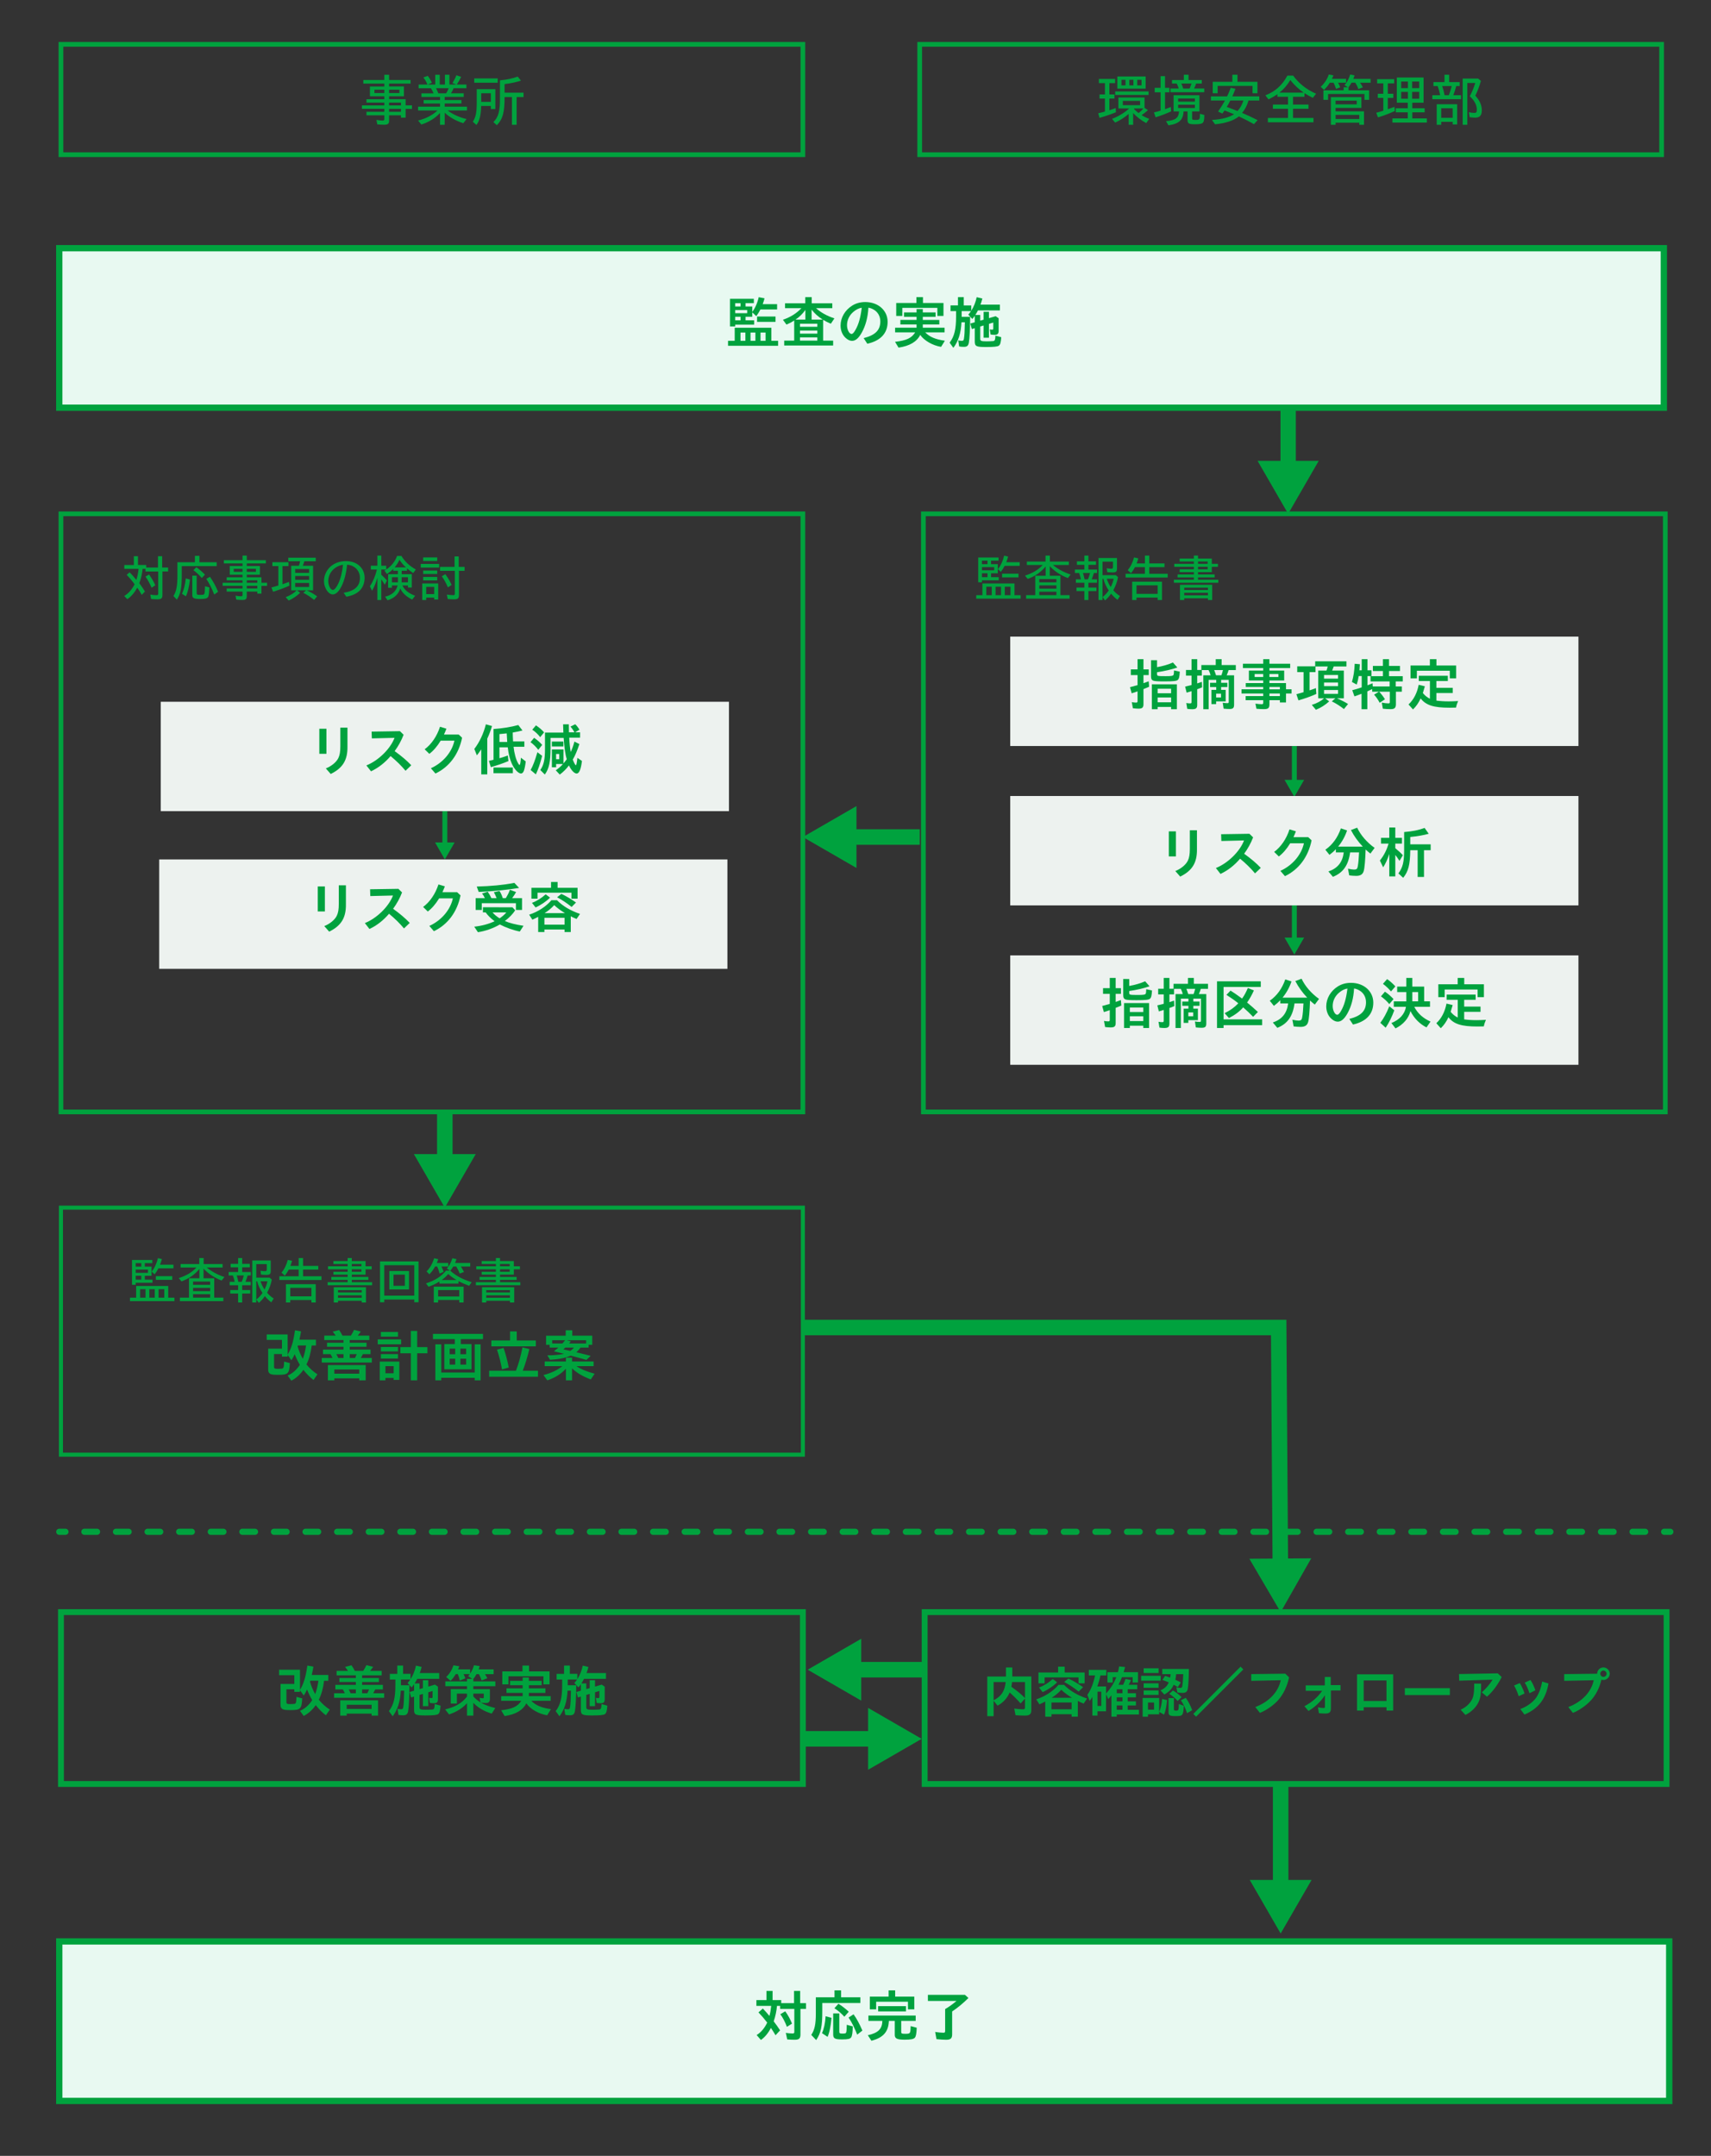
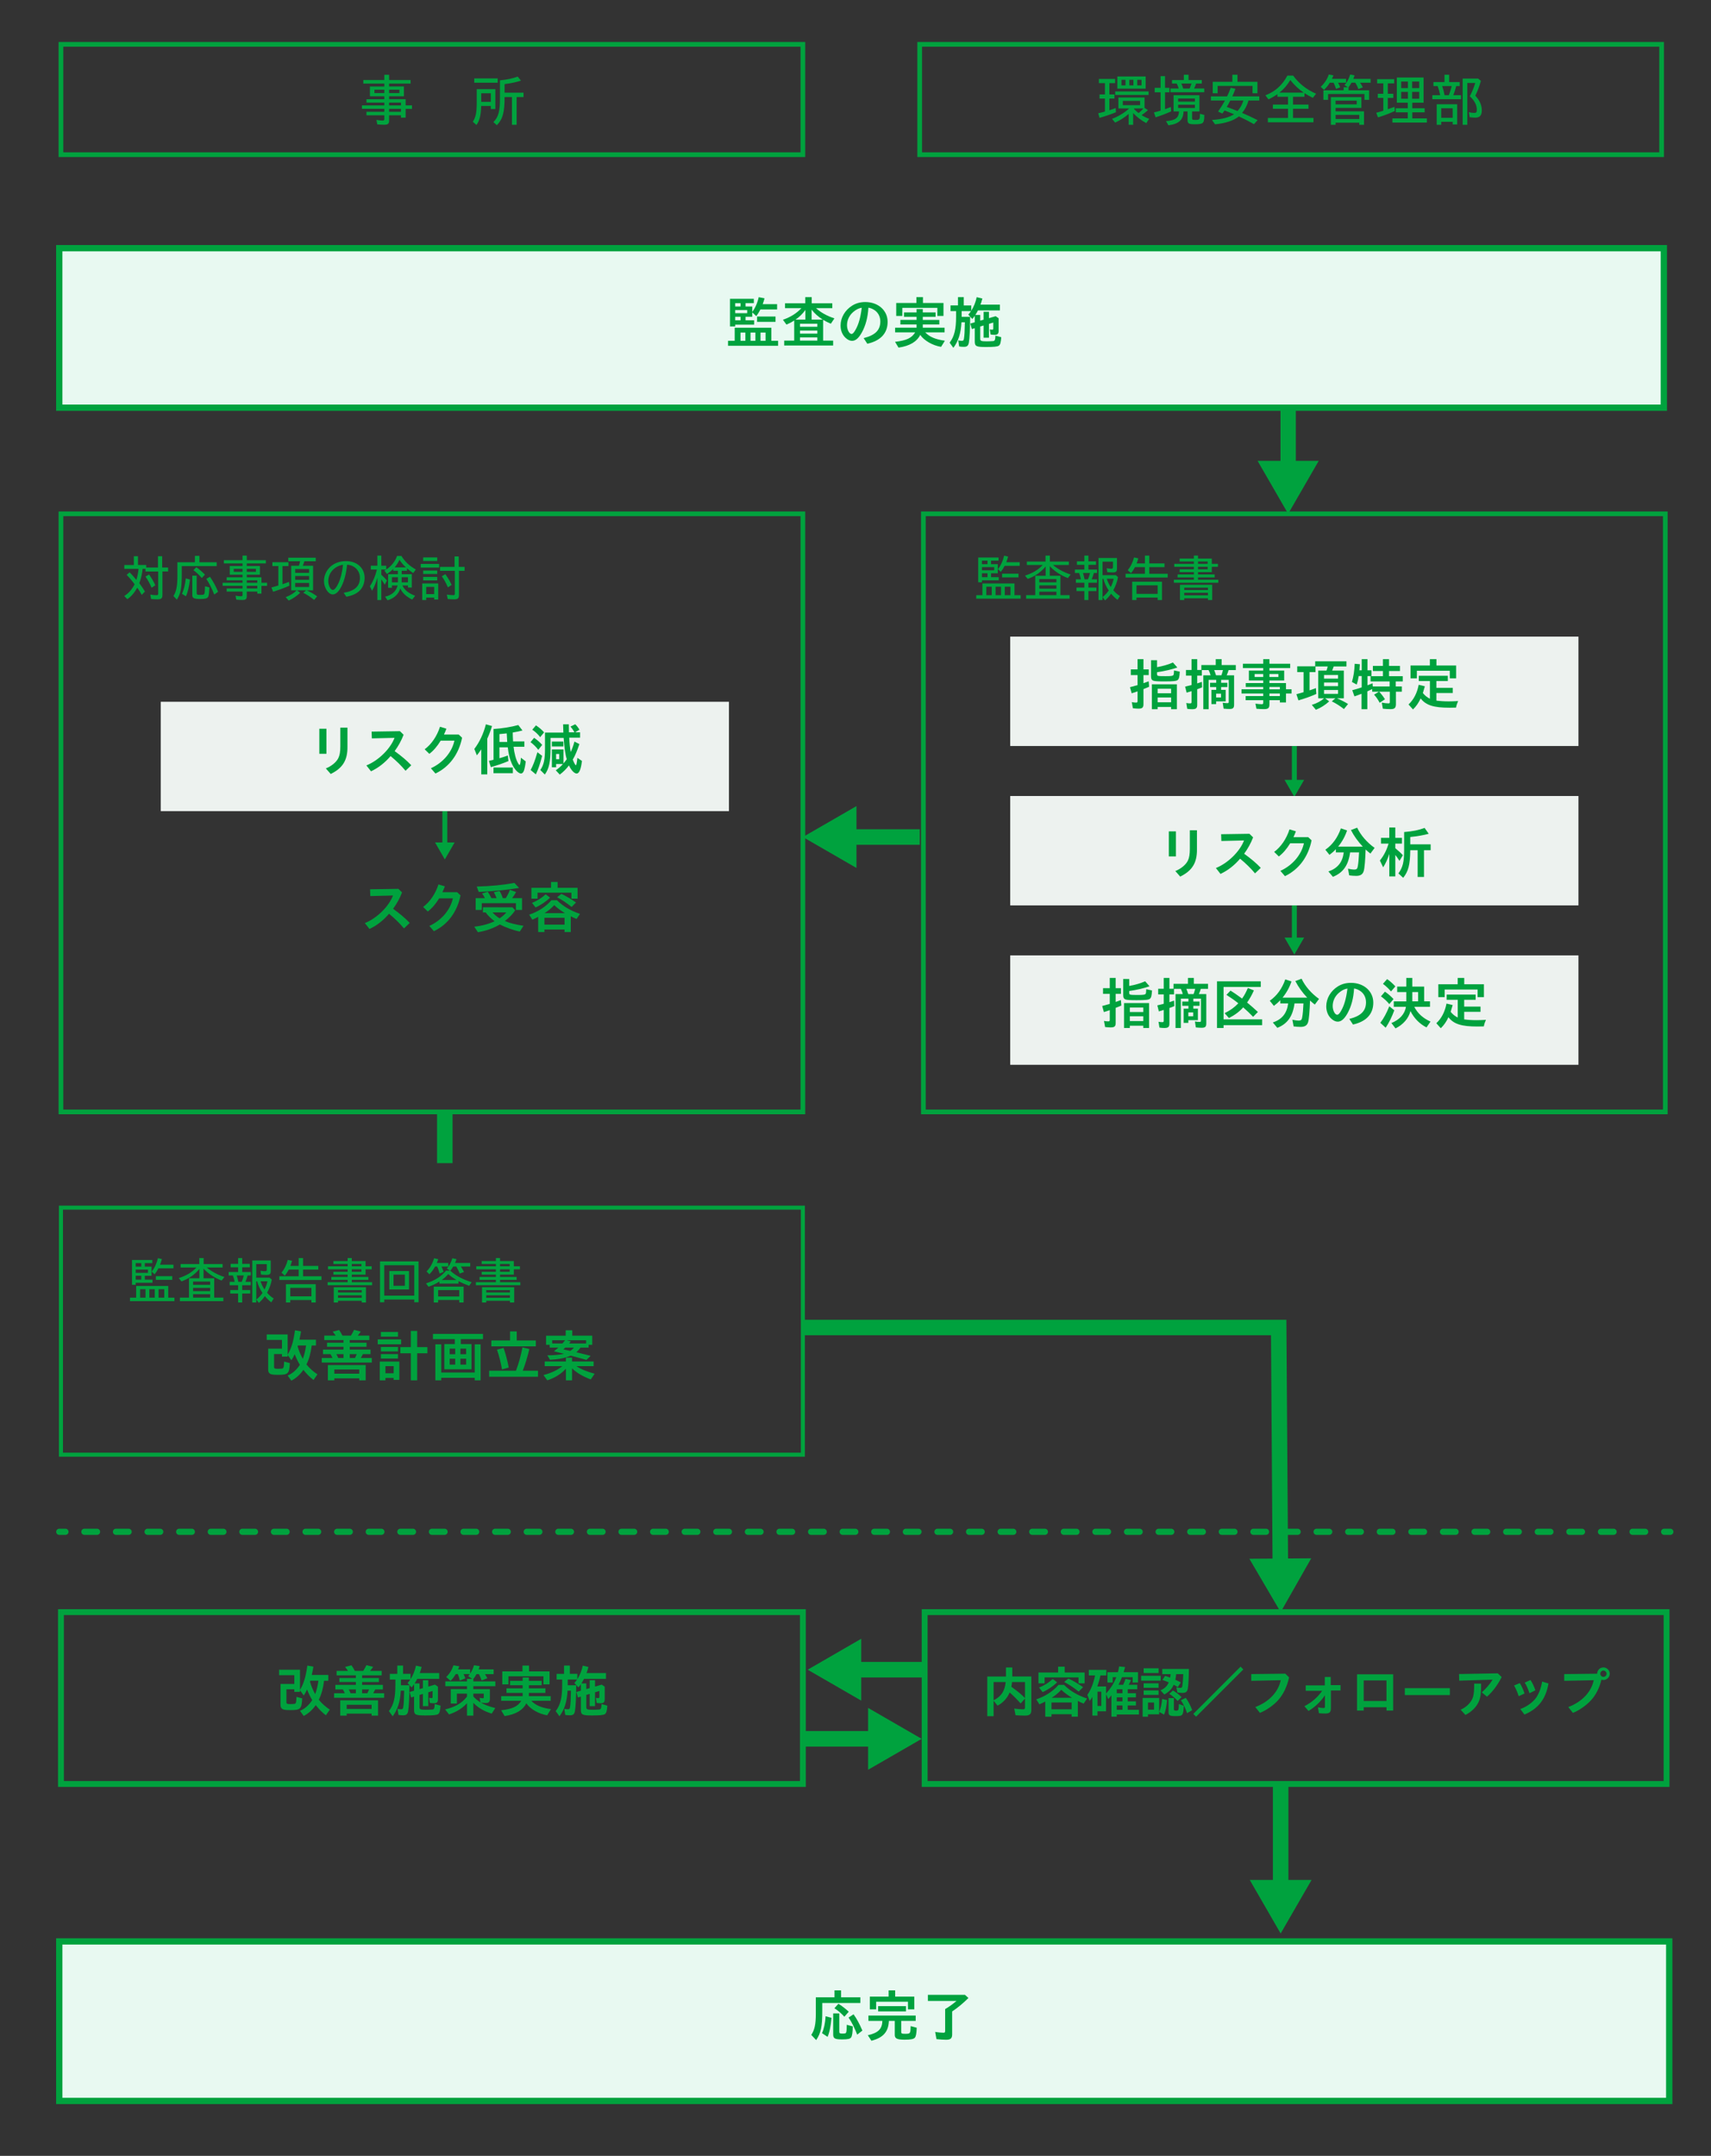
<svg xmlns="http://www.w3.org/2000/svg" version="1.1" id="レイヤー_1" x="0px" y="0px" viewBox="0 0 277 349" style="enable-background:new 0 0 277 349;" xml:space="preserve">
  <rect x="0" y="0" width="277" height="349" fill="#333333" stroke="none" />
  <style type="text/css">
	.st0{fill:none;stroke:#00A23E;stroke-width:2.482;stroke-miterlimit:10;}
	.st1{fill:#00A23E;}
	.st2{fill:none;stroke:#00A23E;stroke-width:0.795;stroke-miterlimit:10;}
	.st3{fill:none;stroke:#00A23E;stroke-width:0.76;}
	.st4{fill:none;stroke:#00A23E;stroke-width:0.949;}
	.st5{fill:none;stroke:#00A23E;stroke-width:0.654;}
	.st6{fill:#E8F9F1;stroke:#00A23E;stroke-width:1.021;}
	.st7{fill:#E8F9F1;stroke:#00A23E;stroke-width:1.022;}
	.st8{fill:#EDF2EF;}
	.st9{fill:none;stroke:#00A23E;stroke-width:2.511;stroke-miterlimit:10;}
	.st10{fill:none;stroke:#00A23E;stroke-linecap:round;stroke-linejoin:round;}
	.st11{fill:none;stroke:#00A23E;stroke-linecap:round;stroke-linejoin:round;stroke-dasharray:2.046,3.069,2.046,3.069;}
	
		.st12{fill:none;stroke:#00A23E;stroke-linecap:round;stroke-linejoin:round;stroke-dasharray:2.046,3.069,2.046,3.069,2.046,3.069;}
</style>
  <g>
    <g>
      <line class="st0" x1="208.545" y1="63" x2="208.545" y2="76.055" />
      <g>
        <polygon class="st1" points="203.594,74.606 208.544,83.179 213.494,74.606    " />
      </g>
    </g>
  </g>
  <g>
    <g>
      <line class="st2" x1="209.545" y1="120.767" x2="209.545" y2="126.713" />
      <g>
        <polygon class="st1" points="207.958,126.249 209.545,128.996 211.131,126.249    " />
      </g>
    </g>
  </g>
  <g>
    <g>
      <line class="st2" x1="72.017" y1="130.899" x2="72.017" y2="136.845" />
      <g>
        <polygon class="st1" points="70.431,136.38 72.017,139.128 73.604,136.38    " />
      </g>
    </g>
  </g>
  <g>
    <g>
      <line class="st2" x1="209.545" y1="146.299" x2="209.545" y2="152.245" />
      <g>
        <polygon class="st1" points="207.958,151.781 209.545,154.528 211.131,151.781    " />
      </g>
    </g>
  </g>
  <rect x="9.869" y="7.179" class="st3" width="120.112" height="17.862" />
  <rect x="148.895" y="7.179" class="st3" width="120.112" height="17.862" />
  <g>
    <path class="st1" d="M62.995,12.102v0.846h3.476v0.585h-3.476v0.468h2.395v1.584h-2.395v0.477h2.674v0.991h1.026v0.576h-1.026   v1.413h-0.756v-0.378h-1.918v0.837c0,0.541-0.188,0.693-0.837,0.693c-0.324,0-0.721-0.027-1.08-0.063l-0.136-0.72   c0.405,0.072,0.757,0.108,0.981,0.108c0.234,0,0.297-0.054,0.297-0.252v-0.603h-2.89v-0.567h2.89v-0.477h-3.628v-0.558h3.628v-0.45   h-2.89v-0.549h2.89v-0.477h-2.331v-1.584h2.331v-0.468h-3.402v-0.585h3.402v-0.846H62.995z M60.618,14.524v0.54h1.603v-0.54H60.618   z M62.995,14.524v0.54h1.666v-0.54H62.995z M62.995,16.612v0.45h1.918v-0.45H62.995z M62.995,17.621v0.477h1.918v-0.477H62.995z" />
-     <path class="st1" d="M71.194,12.102v1.584h0.837v-1.584h0.729v1.584h1.125l-0.63-0.234c0.279-0.468,0.495-0.9,0.63-1.269   l0.774,0.261c-0.207,0.423-0.478,0.909-0.711,1.242h1.566v0.594h-2.071c-0.144,0.333-0.278,0.594-0.432,0.828h2.062v0.585h-3.079   v0.504h2.71v0.558h-2.71v0.513h3.61v0.612h-3.142c0.854,0.639,1.899,1.116,3.078,1.396l-0.54,0.675   c-1.225-0.405-2.232-0.972-3.007-1.71v1.963h-0.756v-1.918c-0.757,0.837-1.801,1.486-3.025,1.873l-0.521-0.648   c1.251-0.306,2.331-0.864,3.142-1.629h-3.151V17.27h3.557v-0.513h-2.656v-0.558h2.656v-0.504h-3.016v-0.585h1.971   c-0.144-0.342-0.261-0.567-0.432-0.828h-1.989v-0.594h1.431c-0.197-0.477-0.423-0.864-0.666-1.144l0.711-0.27   c0.234,0.288,0.46,0.667,0.667,1.116l-0.657,0.297h1.206v-1.584H71.194z M72.229,15.109c0.144-0.216,0.279-0.504,0.405-0.828H70.59   c0.162,0.306,0.243,0.486,0.369,0.828H72.229z" />
    <path class="st1" d="M80.194,14.434v3.223h-0.729v-0.504h-1.566c-0.045,1.549-0.252,2.359-0.766,3.079l-0.585-0.522   c0.468-0.738,0.63-1.486,0.63-2.989v-2.287H80.194z M80.572,12.696v0.693h-3.799v-0.693H80.572z M77.907,15.1v1.386h1.558V15.1   H77.907z M81.688,15.712c0,2.521-0.288,3.556-1.251,4.556l-0.559-0.504c0.819-0.819,1.071-1.747,1.062-3.916v-2.845   c1.152-0.108,2.098-0.306,2.862-0.604l0.541,0.648c-0.703,0.243-1.603,0.441-2.656,0.567v1.387h3.07v0.711h-1.117v4.493h-0.756   v-4.493H81.688z" />
  </g>
  <rect x="9.869" y="260.975" class="st4" width="120.112" height="27.821" />
  <rect x="149.695" y="260.975" class="st4" width="120.112" height="27.821" />
  <g>
    <path class="st1" d="M48.568,273.562c0.603-0.99,0.945-2.151,1.188-3.934l0.98,0.171c-0.071,0.45-0.107,0.639-0.243,1.251   l-0.018,0.099h2.674v0.936h-0.685c-0.152,1.233-0.423,2.233-0.854,3.07c0.485,0.603,1.143,1.197,1.782,1.602l-0.63,0.918   c-0.541-0.396-1.126-0.981-1.647-1.647c-0.514,0.756-1.171,1.351-1.945,1.755l-0.603-0.828c0.756-0.315,1.467-0.936,1.98-1.737   c-0.315-0.522-0.612-1.135-0.838-1.72c-0.144,0.333-0.297,0.612-0.53,0.981l-0.612-0.864v0.27h-0.919v-0.414h-1.278v2.07   c0,0.27,0.108,0.324,0.657,0.324c0.162,0,0.297-0.009,0.55-0.027c0.333-0.018,0.387-0.153,0.423-1.144l0.927,0.243   c-0.09,1.72-0.27,1.899-1.926,1.899c-0.667,0-0.981-0.036-1.207-0.135c-0.261-0.126-0.378-0.342-0.378-0.693v-3.403h2.232v-1.422   h-2.467v-0.882h3.386V273.562z M50.233,272.085c-0.009,0.036-0.027,0.099-0.045,0.153c0.171,0.648,0.468,1.359,0.837,2.007   c0.243-0.639,0.405-1.314,0.522-2.161H50.233z" />
    <path class="st1" d="M56.343,270.492c-0.036-0.054-0.063-0.081-0.162-0.225c-0.126-0.171-0.189-0.261-0.315-0.423l1.035-0.261   c0.181,0.243,0.324,0.486,0.541,0.909h1.368c0.243-0.405,0.387-0.667,0.513-0.937l1.09,0.279c-0.145,0.207-0.307,0.432-0.495,0.657   h1.872v0.72h-3.169v0.432h2.719v0.648h-2.719v0.459h3.367v0.738h-1.233l-0.018,0.027c-0.189,0.378-0.217,0.423-0.315,0.594h1.773   v0.738h-8.103v-0.738h1.737c-0.135-0.288-0.207-0.423-0.323-0.621h-1.216v-0.738h3.322v-0.459h-2.665v-0.648h2.665v-0.432h-3.115   v-0.72H56.343z M61.205,275.254v2.476h-1.044v-0.324h-4.033v0.324h-1.045v-2.476H61.205z M56.128,276.649h4.033v-0.675h-4.033   V276.649z M56.452,273.49c0.116,0.207,0.135,0.252,0.278,0.558l0.027,0.063h0.855v-0.621H56.452z M58.621,274.111h0.847   l0.018-0.027c0.162-0.342,0.181-0.396,0.262-0.594h-1.126V274.111z" />
    <path class="st1" d="M65.254,269.627v1.341h1.215v0.855c0.405-0.63,0.721-1.405,0.873-2.188l0.919,0.216   c-0.117,0.459-0.181,0.666-0.307,0.99h3.151v0.936h-3.557c-0.116,0.234-0.225,0.432-0.423,0.738h0.792v0.918l0.55-0.153v-1.278   h0.864v1.026l1.089-0.315l0.478,0.333v2.026c0,0.477-0.171,0.657-0.63,0.657c-0.217,0-0.478-0.018-0.676-0.054l-0.126-0.828   c0.135,0.027,0.279,0.045,0.387,0.045c0.136,0,0.181-0.045,0.181-0.189v-0.963l-0.702,0.216v2.242h-0.864v-1.98l-0.55,0.162v1.99   c0,0.351,0.153,0.414,1.09,0.414c0.288,0,0.648-0.018,0.892-0.036h0.045c0.342-0.027,0.396-0.135,0.44-0.891l0.937,0.261   c-0.054,0.846-0.162,1.215-0.405,1.377c-0.216,0.144-0.837,0.207-2.007,0.207c-1.648,0-1.873-0.108-1.873-0.909v-2.143   l-0.478,0.144l-0.242-0.891l0.72-0.207v-1.054c-0.09,0.153-0.171,0.261-0.396,0.522l-0.657-0.711   c0.136-0.135,0.262-0.297,0.441-0.567h-1.513v0.927h1.378c-0.009,1.926-0.09,3.538-0.216,4.204c-0.1,0.495-0.298,0.657-0.802,0.657   c-0.306,0-0.54-0.018-0.765-0.063l-0.145-0.981c0.189,0.045,0.387,0.072,0.567,0.072c0.234,0,0.306-0.063,0.351-0.324   c0.091-0.522,0.126-1.144,0.153-2.683h-0.549c-0.09,1.773-0.505,3.07-1.314,4.141L62.966,277c0.766-1.017,1.045-2.151,1.045-4.24   v-0.873h-0.9v-0.918h1.206v-1.341H65.254z" />
    <path class="st1" d="M76.108,270.933c0.288-0.432,0.495-0.873,0.63-1.359l0.928,0.144c-0.045,0.153-0.072,0.234-0.172,0.522h2.422   v0.774h-1.404l0.027,0.045c0.198,0.315,0.234,0.387,0.36,0.622l-0.937,0.36c-0.108-0.369-0.207-0.603-0.423-1.026h-0.396   c-0.189,0.351-0.36,0.604-0.514,0.765v0.415h3.565v0.774h-3.565v0.468h2.684v1.611c0,0.45-0.207,0.648-0.667,0.648   c-0.188,0-0.549-0.036-0.792-0.072c0.576,0.342,1.342,0.639,2.323,0.882l-0.567,0.9c-1.216-0.36-2.215-0.945-2.98-1.747v2.071   h-1.025v-2.008c-0.721,0.801-1.666,1.396-2.908,1.818l-0.63-0.819c1.611-0.369,2.709-1.008,3.538-2.071v-0.477h-1.639v1.603h-0.99   v-2.341h2.629v-0.468h-3.512v-0.774h3.512v-0.415h0.846l-0.657-0.432l0.019-0.018c0.107-0.135,0.171-0.225,0.233-0.315h-0.999   c0.117,0.234,0.207,0.432,0.288,0.685l-0.892,0.351c-0.09-0.405-0.18-0.685-0.324-1.036h-0.342   c-0.297,0.495-0.558,0.837-0.846,1.081l-0.693-0.621c0.558-0.522,0.918-1.117,1.179-1.891l0.945,0.162   c-0.062,0.18-0.117,0.306-0.207,0.495h1.954V270.933z M76.629,274.624c0.298,0.351,0.738,0.711,1.162,0.963l-0.145-0.747   c0.189,0.054,0.352,0.081,0.514,0.081c0.126,0,0.162-0.036,0.162-0.171v-0.576h-1.693V274.624z" />
    <path class="st1" d="M85.621,271.554v0.549h2.071v0.711h-2.071v0.504h2.674v0.738h-2.674v0.522h3.529v0.756h-3.133   c0.711,0.738,1.62,1.125,3.178,1.351l-0.612,0.99c-1.351-0.207-2.772-1.026-3.376-1.936c-0.558,1.116-1.72,1.8-3.511,2.062   l-0.567-0.936c1.846-0.216,2.683-0.604,3.259-1.531h-3.25v-0.756h3.476v-0.522h-2.62v-0.738h2.62v-0.504h-2.035v-0.711h2.035   v-0.549H85.621z M85.648,269.627v0.945h3.322v2.098h-0.99v-1.306h-5.672v1.306h-0.99v-2.098h3.268v-0.945H85.648z" />
    <path class="st1" d="M92.254,269.627v1.341h1.215v0.855c0.405-0.63,0.721-1.405,0.873-2.188l0.919,0.216   c-0.117,0.459-0.181,0.666-0.307,0.99h3.151v0.936h-3.557c-0.116,0.234-0.225,0.432-0.423,0.738h0.792v0.918l0.55-0.153v-1.278   h0.864v1.026l1.089-0.315l0.478,0.333v2.026c0,0.477-0.171,0.657-0.63,0.657c-0.217,0-0.478-0.018-0.676-0.054l-0.126-0.828   c0.135,0.027,0.279,0.045,0.387,0.045c0.136,0,0.181-0.045,0.181-0.189v-0.963l-0.702,0.216v2.242h-0.864v-1.98l-0.55,0.162v1.99   c0,0.351,0.153,0.414,1.09,0.414c0.288,0,0.648-0.018,0.892-0.036h0.045c0.342-0.027,0.396-0.135,0.44-0.891l0.937,0.261   c-0.054,0.846-0.162,1.215-0.405,1.377c-0.216,0.144-0.837,0.207-2.007,0.207c-1.648,0-1.873-0.108-1.873-0.909v-2.143   l-0.478,0.144l-0.242-0.891l0.72-0.207v-1.054c-0.09,0.153-0.171,0.261-0.396,0.522l-0.657-0.711   c0.136-0.135,0.262-0.297,0.441-0.567h-1.513v0.927h1.378c-0.009,1.926-0.09,3.538-0.216,4.204c-0.1,0.495-0.298,0.657-0.802,0.657   c-0.306,0-0.54-0.018-0.765-0.063l-0.145-0.981c0.189,0.045,0.387,0.072,0.567,0.072c0.234,0,0.306-0.063,0.351-0.324   c0.091-0.522,0.126-1.144,0.153-2.683h-0.549c-0.09,1.773-0.505,3.07-1.314,4.141L89.966,277c0.766-1.017,1.045-2.151,1.045-4.24   v-0.873h-0.9v-0.918h1.206v-1.341H92.254z" />
  </g>
  <g>
    <g>
      <path class="st1" d="M163.884,269.938v1.458h3.079v5.456c0,0.639-0.279,0.874-1.035,0.874c-0.45,0-1.062-0.027-1.521-0.063    l-0.207-1.071c0.504,0.072,1.089,0.117,1.422,0.117c0.243,0,0.315-0.072,0.315-0.288v-1.449l-0.702,0.792    c-0.631-0.711-1.197-1.278-1.783-1.782c-0.387,0.927-1.035,1.639-1.953,2.134l-0.64-0.792v2.494h-1.025v-6.419h3.024v-1.458    H163.884z M160.859,275.24c1.225-0.594,1.81-1.477,1.954-2.944h-1.954V275.24z M163.839,272.296    c-0.009,0.243-0.045,0.459-0.108,0.765c0.928,0.648,1.692,1.278,2.206,1.828v-2.593H163.839z" />
      <path class="st1" d="M169.22,275.447c-0.216,0.117-0.45,0.234-0.945,0.459l-0.513-0.811c1.458-0.486,2.7-1.296,3.601-2.341h0.9    c0.981,0.981,2.17,1.684,3.728,2.215l-0.559,0.819c-0.504-0.207-0.729-0.315-0.937-0.441v2.557h-1.008V277.5h-3.259v0.405h-1.009    V275.447z M172.362,269.803v0.945h3.232v1.755h-0.99v-0.963h-5.492v0.963h-0.99v-1.755h3.179v-0.945H172.362z M168.213,273.179    c0.783-0.288,1.566-0.774,2.214-1.377l0.712,0.531c-0.567,0.585-1.477,1.206-2.341,1.593L168.213,273.179z M170.229,276.708h3.259    v-1.107h-3.259V276.708z M173.55,274.844c-0.666-0.405-1.305-0.874-1.737-1.296c-0.45,0.495-0.99,0.945-1.558,1.296H173.55z     M174.631,273.845c-0.766-0.621-1.567-1.152-2.351-1.566l0.693-0.549c0.721,0.333,1.585,0.837,2.368,1.396L174.631,273.845z" />
      <path class="st1" d="M180.975,270.703c0.072-0.243,0.117-0.468,0.207-0.937l0.964,0.099c-0.063,0.252-0.063,0.261-0.217,0.774    l-0.018,0.063h2.322v1.666h-0.864v-0.855h-1.737c-0.144,0.396-0.297,0.738-0.549,1.225h0.747c0.188-0.396,0.27-0.585,0.387-0.955    l0.9,0.198c-0.207,0.432-0.279,0.567-0.387,0.756h1.386v0.72h-1.548v0.648h1.332v0.666h-1.332v0.648h1.332v0.666h-1.332v0.702    h1.818v0.756h-3.592v0.36h-0.864v-3.457c-0.045,0.054-0.072,0.09-0.171,0.207c-0.126,0.153-0.198,0.243-0.343,0.405l-0.351-0.81    v2.782h-1.387v0.693h-0.828v-3.034c-0.117,0.225-0.234,0.396-0.433,0.667l-0.378-0.99c0.567-0.801,1-1.909,1.242-3.142h-1.008    v-0.9h2.836v0.9h-0.954c-0.108,0.567-0.288,1.179-0.505,1.783h1.414v1.152c0.81-0.927,1.296-1.702,1.656-2.647h-0.585v0.864    h-0.847v-1.674H180.975z M177.68,276.167h0.612v-2.313h-0.612V276.167z M180.796,274.106h0.927v-0.648h-0.927V274.106z     M180.796,275.42h0.927v-0.648h-0.927V275.42z M180.796,276.789h0.927v-0.702h-0.927V276.789z" />
      <path class="st1" d="M187.914,271.279v0.792h-3.169v-0.792H187.914z M187.662,274.871v2.647h-1.81v0.387h-0.864v-3.034H187.662z     M187.563,270.073v0.756h-2.413v-0.756H187.563z M187.563,272.503v0.72h-2.413v-0.72H187.563z M187.563,273.656v0.72h-2.413v-0.72    H187.563z M185.852,276.762h0.981v-1.152h-0.981V276.762z M187.671,277.131c0.262-0.657,0.405-1.296,0.469-2.098l0.801,0.18    c-0.081,0.999-0.243,1.773-0.486,2.358L187.671,277.131z M192.478,270.172c-0.027,1.584-0.09,2.728-0.189,3.241    c-0.09,0.459-0.333,0.639-0.873,0.639c-0.27,0-0.54-0.027-0.81-0.081l-0.162-0.828c0.207,0.063,0.423,0.099,0.63,0.099    c0.225,0,0.297-0.072,0.342-0.324c0.063-0.414,0.108-1.017,0.145-1.899h-1.144c-0.036,0.36-0.072,0.612-0.135,0.909    c0.378,0.171,0.531,0.252,0.882,0.432l-0.477,0.756c-0.253-0.153-0.352-0.207-0.676-0.387c-0.27,0.657-0.765,1.17-1.513,1.584    l-0.621-0.675c0.666-0.288,1.081-0.684,1.333-1.287c-0.324-0.144-0.657-0.27-1.018-0.396l0.423-0.657    c0.279,0.081,0.423,0.135,0.819,0.288c0.045-0.216,0.063-0.333,0.081-0.567h-1.351v-0.846H192.478z M190.047,274.898v1.774    c0,0.198,0.072,0.252,0.324,0.252c0.423,0,0.441-0.045,0.486-1.071l0.792,0.288c-0.099,1.621-0.145,1.666-1.396,1.666    c-0.855,0-1.071-0.126-1.071-0.604v-2.305H190.047z M190.651,275.357c-0.396-0.45-0.9-0.874-1.351-1.144l0.585-0.549    c0.468,0.261,0.954,0.63,1.404,1.071L190.651,275.357z M192.181,277.329c-0.252-0.756-0.595-1.477-1.009-2.089l0.802-0.387    c0.405,0.558,0.756,1.243,1.035,1.999L192.181,277.329z" />
      <path class="st1" d="M201.29,270.253l-7.652,7.652l-0.45-0.45l7.652-7.652L201.29,270.253z" />
      <path class="st1" d="M208.696,271.54c-0.315,1.44-0.9,2.683-1.72,3.628c-0.738,0.855-1.962,1.71-3.007,2.115l-0.747-0.945    c2.188-0.81,3.728-2.421,4.123-4.339l-4.78,0.099v-1.089l5.51-0.072L208.696,271.54z" />
      <path class="st1" d="M215.436,271.477v1.314h1.585v0.874h-1.558v2.863c0,0.666-0.216,0.864-0.945,0.864    c-0.369,0-0.666-0.018-0.99-0.054l-0.162-0.954c0.36,0.081,0.666,0.117,0.918,0.117c0.171,0,0.216-0.054,0.216-0.261v-1.81    c-0.675,1.026-1.593,1.908-2.664,2.548l-0.657-0.774c1.224-0.639,2.134-1.432,2.872-2.494h-2.665v-0.874h3.088v-1.359H215.436z" />
      <path class="st1" d="M225.545,271.045v5.87h-1.081v-0.54h-3.69v0.54h-1.08v-5.87H225.545z M220.773,275.366h3.69v-3.331h-3.69    V275.366z" />
      <path class="st1" d="M234.724,273.287v1.116h-7.292v-1.116H234.724z" />
      <path class="st1" d="M243.112,271.486c-0.63,1.26-1.485,2.404-2.376,3.178l-0.847-0.702c0.621-0.522,1.297-1.314,1.756-2.053    l-5.411,0.162L236.208,271l6.266-0.117L243.112,271.486z M236.468,276.771c0.999-0.433,1.801-1.27,2.025-2.134    c0.126-0.477,0.171-1.053,0.171-2.08h1.117c0,1.503-0.063,2.098-0.324,2.782c-0.369,0.936-1.18,1.765-2.215,2.278L236.468,276.771    z" />
-       <path class="st1" d="M245.865,274.583c-0.189-0.621-0.45-1.206-0.747-1.729l0.927-0.387c0.297,0.459,0.576,1.081,0.766,1.684    L245.865,274.583z M246.126,276.663c0.964-0.324,1.989-1.053,2.521-1.773c0.478-0.657,0.864-1.684,1.009-2.665l1.035,0.297    c-0.441,2.539-1.647,4.087-3.889,5.033L246.126,276.663z M247.611,274.106c-0.207-0.657-0.468-1.242-0.765-1.72l0.927-0.423    c0.333,0.504,0.595,1.062,0.792,1.674L247.611,274.106z" />
+       <path class="st1" d="M245.865,274.583c-0.189-0.621-0.45-1.206-0.747-1.729l0.927-0.387c0.297,0.459,0.576,1.081,0.766,1.684    L245.865,274.583z M246.126,276.663c0.964-0.324,1.989-1.053,2.521-1.773c0.478-0.657,0.864-1.684,1.009-2.665l1.035,0.297    c-0.441,2.539-1.647,4.087-3.889,5.033L246.126,276.663z M247.611,274.106c-0.207-0.657-0.468-1.242-0.765-1.72l0.927-0.423    c0.333,0.504,0.595,1.062,0.792,1.674z" />
      <path class="st1" d="M258.565,270.946c0.018-0.576,0.459-1.017,1.018-1.017c0.558,0,1.025,0.468,1.025,1.017    c0,0.559-0.468,1.018-1.025,1.018c-0.108,0-0.217-0.018-0.324-0.054c-0.315,1.351-0.919,2.53-1.747,3.403    c-0.774,0.819-1.917,1.611-2.872,1.971l-0.747-0.945c2.187-0.81,3.728-2.421,4.123-4.339l-4.78,0.099v-1.089L258.565,270.946z     M259.078,270.946c0,0.279,0.234,0.513,0.505,0.513c0.278,0,0.513-0.234,0.513-0.513c0-0.279-0.243-0.513-0.513-0.513    C259.312,270.433,259.078,270.667,259.078,270.946z" />
    </g>
  </g>
  <rect x="9.869" y="195.5" class="st5" width="120.112" height="39.989" />
  <g>
    <g>
      <path class="st1" d="M27.238,208.175v1.895h1v0.56h-7.196v-0.56h1v-1.895H27.238z M24.656,203.969v0.512h-1.207v0.568h1.087v1.479    h-1.087v0.624h1.239v0.512h-2.719v0.32h-0.6v-4.014H24.656z M21.969,204.48v0.568h0.904v-0.568H21.969z M21.969,205.528v0.52    h1.983v-0.52H21.969z M21.969,206.527v0.624h0.904v-0.624H21.969z M22.681,208.702v1.368h0.879v-1.368H22.681z M24.176,208.702    v1.368h0.879v-1.368H24.176z M25.648,205.32c-0.224,0.424-0.408,0.711-0.624,0.975l-0.463-0.447    c0.424-0.504,0.808-1.335,1.007-2.175l0.64,0.152c-0.072,0.271-0.144,0.496-0.296,0.903h2.167v0.592H25.648z M27.886,206.591v0.6    h-2.655v-0.6H27.886z M25.671,208.702v1.368h0.927v-1.368H25.671z" />
      <path class="st1" d="M32.968,203.657v0.967h3.07v0.56h-2.566c0.768,0.648,1.782,1.2,2.862,1.543l-0.456,0.576    c-1.184-0.464-2.183-1.127-2.927-1.935v1.559h1.728v3.134h1.479v0.568h-7.037v-0.568h1.479v-3.134h1.68v-1.511    c-0.712,0.896-1.736,1.615-2.903,2.015l-0.44-0.528c1.231-0.392,2.119-0.919,2.871-1.719h-2.567v-0.56h3.022v-0.967H32.968z     M31.257,207.463v0.528h2.766v-0.528H31.257z M31.257,208.486v0.528h2.766v-0.528H31.257z M31.257,209.51v0.552h2.766v-0.552    H31.257z" />
      <path class="st1" d="M39.209,203.657v0.936h1.231v0.567h-1.231v0.76h1.399v0.56h-0.512c-0.104,0.36-0.191,0.616-0.359,1.023H40.6    v0.56h-1.392v0.776h1.304v0.567h-1.304v1.447h-0.655v-1.447h-1.279v-0.567h1.279v-0.776h-1.375v-0.56h0.815    c-0.08-0.375-0.168-0.688-0.288-1.023h-0.688v-0.56h1.535v-0.76h-1.207v-0.567h1.207v-0.936H39.209z M39.137,207.503    c0.128-0.312,0.231-0.624,0.327-1.023H38.33c0.128,0.424,0.184,0.656,0.256,1.023H39.137z M43.831,204.049v1.711    c0,0.488-0.152,0.624-0.695,0.624c-0.265,0-0.608-0.016-0.88-0.048l-0.08-0.631c0.264,0.056,0.496,0.08,0.72,0.08    s0.288-0.063,0.288-0.28v-0.863h-1.695v2.183h2.143l0.368,0.312c-0.12,0.711-0.368,1.407-0.76,2.135    c0.271,0.344,0.712,0.72,1.071,0.928l-0.384,0.624c-0.344-0.24-0.728-0.608-1.047-1c-0.256,0.384-0.608,0.775-0.976,1.095    l-0.4-0.552c0.368-0.28,0.696-0.631,0.992-1.063c-0.4-0.576-0.712-1.255-0.864-1.887h-0.144v3.438H40.84v-6.804H43.831z     M42.183,207.415c0.128,0.44,0.352,0.903,0.64,1.335c0.232-0.464,0.392-0.904,0.472-1.335H42.183z" />
      <path class="st1" d="M49.064,203.657v1.271h2.463v0.6h-2.463v1.08h2.982v0.6h-6.82v-0.6h3.126v-1.08h-1.606    c-0.185,0.36-0.4,0.68-0.64,0.984l-0.536-0.496c0.439-0.503,0.808-1.239,1.023-2.062l0.688,0.152    c-0.08,0.288-0.144,0.496-0.271,0.823h1.343v-1.271H49.064z M51.119,207.887v2.966h-0.703v-0.399h-3.423v0.399H46.29v-2.966    H51.119z M46.993,208.479v1.375h3.423v-1.375H46.993z" />
      <path class="st1" d="M56.952,203.657v0.488h2.231v0.847h0.991v0.488h-0.991v0.864h-2.231v0.368h2.687v0.479h-2.687v0.376h3.286    v0.488h-7.195v-0.488h3.238v-0.376h-2.639v-0.479h2.639v-0.368h-2.303v-0.464h2.303v-0.4h-3.175v-0.488h3.175v-0.375h-2.303    v-0.472h2.303v-0.488H56.952z M59.247,208.382v2.471h-0.688v-0.28h-3.838v0.28h-0.688v-2.471H59.247z M54.721,208.854v0.376h3.838    v-0.376H54.721z M54.721,209.686v0.399h3.838v-0.399H54.721z M56.952,204.617v0.375h1.56v-0.375H56.952z M56.952,205.48v0.4h1.56    v-0.4H56.952z" />
      <path class="st1" d="M67.758,204.201v6.612h-0.688v-0.439H62.21v0.439h-0.688v-6.612H67.758z M62.21,204.816v4.925h4.861v-4.925    H62.21z M66.215,205.76v2.982h-3.183v-2.982H66.215z M63.705,206.344v1.807h1.839v-1.807H63.705z" />
      <path class="st1" d="M72.344,205.36c0.416-0.488,0.688-0.992,0.888-1.671l0.672,0.144l-0.017,0.056    c-0.111,0.312-0.159,0.432-0.224,0.567h2.463v0.576h-1.512c0.2,0.312,0.328,0.536,0.504,0.879l-0.688,0.256    c-0.144-0.359-0.312-0.695-0.56-1.135h-0.496c-0.144,0.256-0.304,0.48-0.472,0.672c0.848,0.792,1.967,1.399,3.454,1.863    l-0.399,0.584c-0.576-0.208-1.224-0.488-1.735-0.76v0.4h-3.078v-0.336c-0.504,0.328-1.119,0.624-1.767,0.848l-0.408-0.544    c1.479-0.479,2.486-1.127,3.238-2.071h0.632L72.344,205.36z M71.473,205.032l0.008,0.024c0.168,0.352,0.231,0.512,0.344,0.832    l-0.655,0.28c-0.152-0.543-0.256-0.847-0.4-1.135h-0.336c-0.239,0.456-0.527,0.848-0.919,1.255l-0.456-0.464    c0.567-0.583,0.943-1.239,1.224-2.135l0.663,0.152c-0.088,0.256-0.144,0.424-0.231,0.616h1.854v0.576H71.473z M75.055,208.287    v2.566h-0.704v-0.408h-3.422v0.408h-0.704v-2.566H75.055z M70.929,208.846v1.031h3.422v-1.031H70.929z M73.912,207.215    c-0.496-0.288-0.991-0.64-1.344-0.976c-0.287,0.352-0.663,0.688-1.063,0.976H73.912z" />
      <path class="st1" d="M80.952,203.657v0.488h2.231v0.847h0.991v0.488h-0.991v0.864h-2.231v0.368h2.687v0.479h-2.687v0.376h3.286    v0.488h-7.195v-0.488h3.238v-0.376h-2.639v-0.479h2.639v-0.368h-2.303v-0.464h2.303v-0.4h-3.175v-0.488h3.175v-0.375h-2.303    v-0.472h2.303v-0.488H80.952z M83.247,208.382v2.471h-0.688v-0.28h-3.838v0.28h-0.688v-2.471H83.247z M78.721,208.854v0.376h3.838    v-0.376H78.721z M78.721,209.686v0.399h3.838v-0.399H78.721z M80.952,204.617v0.375h1.56v-0.375H80.952z M80.952,205.48v0.4h1.56    v-0.4H80.952z" />
    </g>
  </g>
  <g>
    <g>
      <path class="st1" d="M46.568,219.286c0.603-0.99,0.945-2.151,1.188-3.934l0.98,0.171c-0.071,0.45-0.107,0.639-0.243,1.251    l-0.018,0.099h2.674v0.936h-0.685c-0.152,1.233-0.423,2.233-0.854,3.07c0.485,0.603,1.143,1.197,1.782,1.602l-0.63,0.918    c-0.541-0.396-1.126-0.981-1.647-1.647c-0.514,0.756-1.171,1.351-1.945,1.755l-0.603-0.828c0.756-0.315,1.467-0.936,1.98-1.737    c-0.315-0.522-0.612-1.135-0.838-1.72c-0.144,0.333-0.297,0.612-0.53,0.981l-0.612-0.864v0.27h-0.919v-0.414h-1.278v2.07    c0,0.27,0.108,0.324,0.657,0.324c0.162,0,0.297-0.009,0.55-0.027c0.333-0.018,0.387-0.153,0.423-1.144l0.927,0.243    c-0.09,1.72-0.27,1.899-1.926,1.899c-0.667,0-0.981-0.036-1.207-0.135c-0.261-0.126-0.378-0.342-0.378-0.693v-3.403h2.232v-1.422    h-2.467v-0.882h3.386V219.286z M48.233,217.809c-0.009,0.036-0.027,0.099-0.045,0.153c0.171,0.648,0.468,1.359,0.837,2.007    c0.243-0.639,0.405-1.314,0.522-2.161H48.233z" />
      <path class="st1" d="M54.343,216.216c-0.036-0.054-0.063-0.081-0.162-0.225c-0.126-0.171-0.189-0.261-0.315-0.423l1.035-0.261    c0.181,0.243,0.324,0.486,0.541,0.909h1.368c0.243-0.405,0.387-0.667,0.513-0.937l1.09,0.279    c-0.145,0.207-0.307,0.432-0.495,0.657h1.872v0.72h-3.169v0.432h2.719v0.648h-2.719v0.459h3.367v0.738h-1.233l-0.018,0.027    c-0.189,0.378-0.217,0.423-0.315,0.594h1.773v0.738h-8.103v-0.738h1.737c-0.135-0.288-0.207-0.423-0.323-0.621h-1.216v-0.738    h3.322v-0.459h-2.665v-0.648h2.665v-0.432h-3.115v-0.72H54.343z M59.205,220.978v2.476h-1.044v-0.324h-4.033v0.324h-1.045v-2.476    H59.205z M54.128,222.374h4.033v-0.675h-4.033V222.374z M54.452,219.214c0.116,0.207,0.135,0.252,0.278,0.558l0.027,0.063h0.855    v-0.621H54.452z M56.621,219.835h0.847l0.018-0.027c0.162-0.342,0.181-0.396,0.262-0.594h-1.126V219.835z" />
      <path class="st1" d="M64.946,216.828v0.792h-3.799v-0.792H64.946z M64.649,220.42v2.962H63.73v-0.315h-1.332v0.387H61.48v-3.034    H64.649z M64.432,215.622v0.756H61.66v-0.756H64.432z M64.432,218.052v0.72H61.66v-0.72H64.432z M64.432,219.205v0.72H61.66v-0.72    H64.432z M62.398,222.311h1.332v-1.152h-1.332V222.311z M67.539,215.451v2.628h1.656v0.991h-1.656v4.384h-1.026v-4.384H64.82    v-0.991h1.692v-2.628H67.539z" />
      <path class="st1" d="M78.195,215.937v0.846h-3.592v0.801h1.729v4.079h-4.394v-4.079h1.692v-0.801h-3.538v-0.846H78.195z     M71.434,217.629v4.564h5.419v-4.564h0.955v5.825h-0.955v-0.415h-5.419v0.415H70.48v-5.825H71.434z M72.802,219.231h0.892v-0.909    h-0.892V219.231z M72.802,220.906h0.892v-0.955h-0.892V220.906z M74.54,219.231h0.928v-0.909H74.54V219.231z M74.54,220.906h0.928    v-0.955H74.54V220.906z" />
      <path class="st1" d="M83.531,221.896c0.45-1.188,0.792-2.422,1.054-3.781l1.116,0.279c-0.307,1.278-0.685,2.521-1.071,3.502h2.467    v0.972h-7.904v-0.972H83.531z M83.657,215.532v1.467h3.088v0.954h-7.202v-0.954h3.034v-1.467H83.657z M81.271,221.689    c-0.171-1.018-0.459-2.188-0.811-3.196l1.062-0.288c0.315,0.882,0.612,1.999,0.838,3.169L81.271,221.689z" />
      <path class="st1" d="M92.612,219.772v0.63h3.493v0.756h-2.782c0.712,0.486,1.692,0.891,2.944,1.225l-0.621,0.927    c-1.306-0.495-2.26-1.062-3.034-1.792v1.936h-0.99v-1.882c-0.828,0.882-1.756,1.458-3.016,1.882l-0.621-0.855    c1.269-0.333,2.232-0.783,3.043-1.44h-2.846v-0.756h3.439v-0.63H92.612z M92.648,215.352v0.873h3.231v1.477h-0.585v0.45H93.98    c-0.27,0.378-0.477,0.603-0.684,0.756l0.188,0.045c0.36,0.09,0.811,0.207,1.026,0.252c0.081,0.018,0.388,0.099,0.918,0.234    l0.198,0.054l-0.693,0.657l-0.18-0.054c-1.404-0.387-1.647-0.459-2.358-0.639c-0.883,0.378-1.864,0.576-3.35,0.675l-0.432-0.729    c1.071,0,1.998-0.081,2.701-0.243l-0.136-0.036c-0.909-0.234-1.017-0.261-1.503-0.378l0.054-0.045    c0.378-0.297,0.495-0.387,0.666-0.549h-1.404v-0.45h-0.585v-1.477h3.178v-0.873H92.648z M89.398,217.485h1.656    c0.108-0.117,0.234-0.271,0.433-0.522h-2.089V217.485z M91.504,218.169c-0.099,0.099-0.153,0.144-0.306,0.279l0.063,0.009    c0.414,0.09,0.702,0.153,1.062,0.234c0.189-0.117,0.405-0.306,0.594-0.54h-1.395L91.504,218.169z M92.414,217.143    c-0.072,0.099-0.207,0.27-0.27,0.342h2.745v-0.522h-3.133L92.414,217.143z" />
    </g>
  </g>
  <rect x="9.595" y="40.179" class="st6" width="259.77" height="25.821" />
  <g>
    <path class="st1" d="M124.879,53.062v2.106h1.09v0.811h-8.103v-0.811h1.08v-2.106H124.879z M121.792,50.488   c0.459-0.603,0.847-1.477,1.035-2.377l0.945,0.18c-0.072,0.297-0.162,0.576-0.297,0.945h2.332v0.864h-2.71   c-0.198,0.405-0.424,0.774-0.666,1.071l-0.64-0.603v0.711h-1.089v0.576h1.386v0.702h-3.061v0.288h-0.847v-4.474h3.862v0.702h-1.341   v0.54h1.089V50.488z M119.028,49.614h0.864v-0.54h-0.864V49.614z M119.028,50.704h1.936V50.19h-1.936V50.704z M119.028,51.856   h0.864V51.28h-0.864V51.856z M119.883,55.169h0.792v-1.332h-0.792V55.169z M121.504,55.169h0.792v-1.332h-0.792V55.169z    M125.554,51.244v0.864h-2.988v-0.864H125.554z M123.124,55.169h0.819v-1.332h-0.819V55.169z" />
    <path class="st1" d="M131.413,48.102v0.999h3.331v0.792h-2.629c0.792,0.711,1.783,1.26,2.971,1.647l-0.576,0.864   c-0.404-0.162-0.891-0.405-1.251-0.63v3.367h1.62v0.792h-7.922v-0.792h1.62v-3.259c-0.369,0.252-0.783,0.468-1.251,0.666   l-0.576-0.783c1.215-0.414,2.215-1.044,2.988-1.873h-2.646v-0.792h3.277v-0.999H131.413z M130.386,50.173   c-0.45,0.639-0.981,1.152-1.603,1.566h1.603V50.173z M129.513,52.9h2.809v-0.495h-2.809V52.9z M129.513,54.008h2.809v-0.495h-2.809   V54.008z M129.513,55.142h2.809V54.62h-2.809V55.142z M133.195,51.739c-0.756-0.486-1.332-1.008-1.8-1.612v1.612H133.195z" />
    <path class="st1" d="M139.819,54.737c1.881-0.477,2.7-1.296,2.7-2.701c0-0.828-0.396-1.53-1.08-1.917   c-0.315-0.18-0.549-0.261-0.855-0.306c-0.081,1.548-0.44,2.899-1.071,4.033c-0.513,0.909-1.008,1.333-1.575,1.333   c-0.352,0-0.711-0.171-1.062-0.504c-0.513-0.477-0.792-1.188-0.792-1.972c0-1.278,0.711-2.502,1.882-3.232   c0.621-0.387,1.323-0.576,2.124-0.576c2.08,0,3.61,1.359,3.61,3.205s-1.135,3.061-3.286,3.547L139.819,54.737z M139.512,49.821   c-0.459,0.063-0.918,0.288-1.368,0.675c-0.648,0.549-1.018,1.324-1.018,2.152c0,0.711,0.36,1.413,0.729,1.413   c0.189,0,0.378-0.189,0.64-0.657c0.504-0.882,0.801-1.936,0.999-3.439L139.512,49.821z" />
    <path class="st1" d="M149.395,50.028v0.549h2.07v0.711h-2.07v0.504h2.674v0.738h-2.674v0.522h3.528v0.756h-3.133   c0.712,0.738,1.621,1.125,3.179,1.351l-0.612,0.99c-1.351-0.207-2.773-1.026-3.376-1.936c-0.559,1.116-1.72,1.8-3.512,2.062   l-0.566-0.936c1.845-0.216,2.683-0.604,3.259-1.531h-3.25v-0.756h3.475v-0.522h-2.619v-0.738h2.619v-0.504h-2.034v-0.711h2.034   v-0.549H149.395z M149.421,48.102v0.945h3.322v2.098h-0.99v-1.306h-5.672v1.306h-0.99v-2.098h3.269v-0.945H149.421z" />
    <path class="st1" d="M156.027,48.102v1.341h1.216v0.855c0.405-0.63,0.72-1.405,0.873-2.188l0.918,0.216   c-0.117,0.459-0.18,0.666-0.306,0.99h3.15v0.936h-3.556c-0.117,0.234-0.226,0.432-0.423,0.738h0.792v0.918l0.549-0.153v-1.278   h0.864v1.026l1.09-0.315l0.477,0.333v2.026c0,0.477-0.171,0.657-0.63,0.657c-0.216,0-0.478-0.018-0.675-0.054l-0.126-0.828   c0.135,0.027,0.278,0.045,0.387,0.045c0.135,0,0.18-0.045,0.18-0.189v-0.963l-0.702,0.216v2.242h-0.864v-1.98l-0.549,0.162v1.99   c0,0.351,0.153,0.414,1.089,0.414c0.288,0,0.648-0.018,0.892-0.036h0.045c0.342-0.027,0.396-0.135,0.441-0.891l0.937,0.261   c-0.055,0.846-0.162,1.215-0.405,1.377c-0.216,0.144-0.838,0.207-2.008,0.207c-1.647,0-1.873-0.108-1.873-0.909v-2.143   l-0.477,0.144l-0.243-0.891l0.72-0.207v-1.054c-0.09,0.153-0.171,0.261-0.396,0.522l-0.657-0.711   c0.135-0.135,0.261-0.297,0.441-0.567h-1.513v0.927h1.377c-0.009,1.926-0.09,3.538-0.216,4.204   c-0.099,0.495-0.297,0.657-0.801,0.657c-0.307,0-0.541-0.018-0.766-0.063l-0.144-0.981c0.188,0.045,0.387,0.072,0.566,0.072   c0.234,0,0.307-0.063,0.352-0.324c0.09-0.522,0.126-1.144,0.153-2.683h-0.55c-0.09,1.773-0.504,3.07-1.314,4.141l-0.603-0.837   c0.765-1.017,1.044-2.151,1.044-4.24v-0.873h-0.9v-0.918h1.206v-1.341H156.027z" />
  </g>
  <rect x="9.595" y="314.283" class="st7" width="260.642" height="25.821" />
  <g>
-     <path class="st1" d="M125.077,322.297v1.484h1.395v0.496h2.08v-1.98h0.99v1.98h0.945v0.936h-0.9v4.123   c0,0.667-0.216,0.865-0.945,0.865c-0.369,0-0.837-0.019-1.197-0.055l-0.225-1.053c0.351,0.054,0.756,0.09,1.089,0.09   c0.234,0,0.288-0.055,0.288-0.262v-3.709h-2.305v-0.494h-0.504c-0.072,0.837-0.262,1.729-0.531,2.502   c0.36,0.459,0.711,0.963,1.035,1.459l-0.738,0.792c-0.261-0.45-0.432-0.712-0.747-1.188c-0.441,0.855-0.981,1.504-1.62,1.953   l-0.693-0.801c0.675-0.387,1.305-1.135,1.71-2.017c-0.531-0.685-0.954-1.171-1.413-1.647l0.711-0.621   c0.36,0.369,0.666,0.721,1.062,1.197c0.135-0.469,0.226-1.018,0.288-1.629h-2.395v-0.938h1.629v-1.484H125.077z M127.399,328.112   c-0.297-0.792-0.685-1.521-1.071-2.044l0.801-0.468c0.433,0.595,0.811,1.287,1.09,1.989L127.399,328.112z" />
    <path class="st1" d="M136.165,322.207v1.125h3.124v0.918h-6.167v1.27c0.01,2.512-0.225,3.609-0.99,4.735l-0.792-0.837   c0.54-0.819,0.738-1.72,0.738-3.439v-2.646h3.024v-1.125H136.165z M133.077,329.129c0.315-0.675,0.522-1.638,0.585-2.736   l0.955,0.262c-0.117,1.332-0.343,2.448-0.64,3.078L133.077,329.129z M135.877,325.934v2.962c0,0.252,0.081,0.306,0.495,0.306   c0.478,0,0.576-0.035,0.631-0.225c0.045-0.171,0.081-0.631,0.081-1.197l0.972,0.261c-0.009,0.919-0.099,1.549-0.261,1.774   c-0.171,0.252-0.531,0.332-1.468,0.332c-1.17,0-1.44-0.152-1.44-0.811v-3.402H135.877z M136.696,326.474   c-0.477-0.531-1.053-1.026-1.611-1.368l0.648-0.729c0.521,0.315,1.179,0.819,1.674,1.288L136.696,326.474z M138.776,329.373   c-0.45-1.144-0.919-2.08-1.396-2.764l0.801-0.531c0.486,0.666,0.973,1.557,1.432,2.637L138.776,329.373z" />
    <path class="st1" d="M148.244,326.285v0.863h-2.341v1.792c0,0.252,0.1,0.298,0.631,0.298c0.846,0,0.864-0.019,0.899-1.243   l0.981,0.261c-0.036,0.91-0.126,1.396-0.297,1.604c-0.207,0.242-0.666,0.332-1.665,0.332c-1.216,0-1.594-0.188-1.594-0.773v-2.27   h-0.954c-0.072,1.766-0.909,2.719-2.827,3.215l-0.585-0.892c1.684-0.378,2.322-1.009,2.358-2.323h-2.26v-0.863H148.244z    M144.921,322.207v1.008h3.098v2.062h-1.026v-1.233h-5.149v1.233h-1.026v-2.062h3.043v-1.008H144.921z M146.669,324.764v0.846   h-4.502v-0.846H146.669z" />
    <path class="st1" d="M156.217,322.927l0.567,0.513c-0.837,0.838-1.773,1.611-2.638,2.18v3.717c0,0.64-0.252,0.865-0.973,0.865   c-0.405,0-0.99-0.036-1.566-0.1l-0.207-1.161c0.486,0.072,1.009,0.126,1.306,0.126c0.252,0,0.306-0.054,0.306-0.307v-3.52   c0.612-0.359,1.278-0.837,1.846-1.323h-4.637v-0.99H156.217z" />
  </g>
  <g>
    <path class="st1" d="M180.53,12.777v0.684h-0.927v1.828h0.818v0.666h-0.818v1.891c0.233-0.063,0.684-0.225,1.017-0.351l0.045,0.675   c-0.711,0.297-1.603,0.603-2.655,0.909l-0.216-0.747c0.278-0.054,0.692-0.162,1.089-0.271v-2.106h-0.873v-0.666h0.873v-1.828   h-0.981v-0.684H180.53z M185.293,15.784v1.684l0.558,0.36c-0.369,0.333-0.702,0.594-1.035,0.81c0.352,0.225,0.811,0.45,1.233,0.604   l-0.477,0.684c-0.748-0.387-1.549-1-2.125-1.621v1.9h-0.721V18.44c-0.639,0.558-1.44,1.071-2.196,1.404l-0.495-0.603   c1.071-0.414,1.989-0.972,2.772-1.684h-1.746v-1.773H185.293z M185.95,14.803v0.567h-5.411v-0.567H185.95z M185.472,12.381v1.972   h-4.582v-1.972H185.472z M181.556,12.921v0.9h0.657v-0.9H181.556z M181.781,16.333v0.693h2.791v-0.693H181.781z M182.835,12.921   v0.9h0.657v-0.9H182.835z M183.564,17.621c0.207,0.225,0.504,0.486,0.765,0.684c0.262-0.207,0.522-0.45,0.793-0.747h-1.495   L183.564,17.621z M184.113,12.921v0.9h0.693v-0.9H184.113z" />
    <path class="st1" d="M188.612,12.327v1.891h0.711v0.729h-0.711v2.728c0.279-0.099,0.495-0.18,0.937-0.351l0.054,0.702   c-0.766,0.36-1.765,0.738-2.521,0.963l-0.262-0.792c0.288-0.063,0.702-0.171,1.071-0.288v-2.962h-0.954v-0.729h0.954v-1.891   H188.612z M194.184,15.415v2.62h-1.188v1.116c0,0.225,0.063,0.261,0.495,0.261c0.747,0,0.766-0.027,0.774-0.99l0.711,0.189   c-0.009,0.882-0.099,1.207-0.369,1.351c-0.207,0.108-0.576,0.153-1.17,0.153c-0.963,0-1.18-0.117-1.18-0.666v-1.414h-0.647   c-0.055,1.387-0.748,2.017-2.449,2.251l-0.387-0.675c1.53-0.126,2.034-0.504,2.106-1.576h-0.883v-2.62H194.184z M192.42,12.102   v0.855h2.143v0.567h-0.918c-0.081,0.261-0.144,0.423-0.333,0.81h1.647v0.594h-5.465v-0.594h1.333   c-0.091-0.306-0.172-0.513-0.324-0.81h-0.766v-0.567h1.918v-0.855H192.42z M190.736,15.946v0.504h2.71v-0.504H190.736z    M190.736,16.955v0.531h2.71v-0.531H190.736z M192.59,14.334c0.1-0.225,0.189-0.459,0.307-0.81h-1.647   c0.117,0.243,0.216,0.486,0.306,0.81H192.59z" />
    <path class="st1" d="M198.656,15.604c0.226-0.468,0.378-0.819,0.595-1.396l0.756,0.171c-0.135,0.369-0.333,0.846-0.504,1.224h4.366   v0.666h-1.756c-0.18,0.738-0.549,1.45-1.026,2.008c0.9,0.387,1.63,0.729,2.512,1.17l-0.594,0.648   c-0.838-0.468-1.504-0.81-2.439-1.251c-0.802,0.666-2.152,1.116-3.862,1.278l-0.495-0.702c1.647-0.117,2.7-0.387,3.573-0.918   c-0.692-0.297-1.053-0.441-1.539-0.621c-0.018,0.027-0.036,0.063-0.062,0.09c-0.027,0.045-0.055,0.081-0.136,0.189l-0.152,0.225   l-0.693-0.324c0.405-0.576,0.783-1.188,1.116-1.792h-2.278v-0.666H198.656z M200.339,12.102v1.143h3.232V15.1h-0.793v-1.188h-5.653   V15.1h-0.792v-1.855h3.178v-1.143H200.339z M199.178,16.27c-0.271,0.541-0.388,0.748-0.576,1.036   c0.783,0.288,1.08,0.405,1.746,0.666c0.424-0.459,0.757-1.062,0.954-1.702H199.178z" />
    <path class="st1" d="M206.8,15.253c-0.468,0.324-0.963,0.612-1.449,0.828l-0.486-0.648c1.603-0.63,2.729-1.647,3.557-3.196h0.927   c0.928,1.279,2.197,2.287,3.719,2.935l-0.531,0.666c-0.495-0.243-0.945-0.495-1.351-0.756v0.585h-1.854v1.26h2.503v0.685h-2.503   v1.485h3.312v0.702h-7.382v-0.702h3.259v-1.485h-2.448v-0.685h2.448v-1.26h-1.72V15.253z M211.059,14.992   c-0.802-0.549-1.504-1.206-2.17-2.035c-0.468,0.792-1.026,1.45-1.746,2.035H211.059z" />
    <path class="st1" d="M216.62,13.389c0.145,0.243,0.234,0.432,0.352,0.748l-0.666,0.252l-0.036-0.09   c-0.162-0.459-0.243-0.648-0.378-0.91h-0.604c-0.252,0.423-0.567,0.811-0.937,1.162l-0.531-0.495   c0.595-0.549,1.026-1.207,1.314-1.999l0.738,0.153c-0.081,0.216-0.099,0.243-0.243,0.558h2.296v0.621H216.62z M217.673,13.776   c0.387-0.432,0.693-0.99,0.909-1.71l0.711,0.135c-0.045,0.171-0.099,0.297-0.207,0.567h2.809v0.621h-1.71   c0.171,0.234,0.261,0.387,0.45,0.756l-0.729,0.279c-0.126-0.378-0.27-0.675-0.495-1.036h-0.612   c-0.198,0.342-0.288,0.486-0.477,0.738v0.495h3.331v1.54h-0.757v-0.945h-5.888v0.945h-0.756v-1.54h3.276v-0.495h0.685   L217.673,13.776z M220.401,15.721v1.747h-4.177v0.558h4.6v2.179h-0.765v-0.342h-3.835v0.342h-0.766v-4.483H220.401z    M216.224,16.297v0.594h3.421v-0.594H216.224z M216.224,18.602v0.666h3.835v-0.666H216.224z" />
    <path class="st1" d="M225.71,12.813v0.685h-1.035v1.683h0.892v0.667h-0.892v1.836c0.288-0.099,0.64-0.225,1.081-0.387l0.062,0.667   c-0.927,0.432-1.908,0.801-2.736,1.035l-0.279-0.747c0.342-0.081,0.666-0.18,1.144-0.324v-2.08h-0.892v-0.667h0.892v-1.683h-1   v-0.685H225.71z M230.472,12.552v4.078h-1.827v0.9h1.998v0.657h-1.998v0.981h2.35v0.675h-5.573v-0.675h2.485v-0.981h-1.944v-0.657   h1.944v-0.9h-1.773v-4.078H230.472z M226.844,13.2v1.062h1.089V13.2H226.844z M226.844,14.875v1.107h1.089v-1.107H226.844z    M228.618,13.2v1.062h1.144V13.2H228.618z M228.618,14.875v1.107h1.144v-1.107H228.618z" />
    <path class="st1" d="M234.611,12.102v1.188h1.701v0.639h-0.558c-0.126,0.513-0.271,0.963-0.478,1.485h1.252v0.648h-4.646v-0.648   h1.27c-0.1-0.522-0.217-0.963-0.405-1.485h-0.685v-0.639h1.792v-1.188H234.611z M235.908,16.882v3.259h-0.729v-0.415h-1.855v0.478   h-0.729v-3.322H235.908z M233.324,17.531v1.54h1.855v-1.54H233.324z M234.557,15.415c0.207-0.549,0.333-0.945,0.468-1.485h-1.549   c0.153,0.423,0.262,0.819,0.396,1.485H234.557z M239.301,12.723l0.45,0.369c-0.261,0.918-0.559,1.692-0.909,2.395   c0.711,0.766,1.053,1.54,1.053,2.377c0,0.819-0.323,1.179-1.062,1.179c-0.288,0-0.621-0.027-0.909-0.072l-0.117-0.811   c0.252,0.072,0.558,0.117,0.864,0.117c0.333,0,0.414-0.108,0.414-0.531c0-0.738-0.388-1.485-1.135-2.161   c0.378-0.711,0.666-1.422,0.883-2.151h-1.288v6.77h-0.747v-7.481H239.301z" />
  </g>
  <g>
    <g>
      <path class="st1" d="M164.239,94.456v1.895h0.999v0.56h-7.195v-0.56h0.999v-1.895H164.239z M161.656,90.25v0.512h-1.207v0.568    h1.088v1.479h-1.088v0.624h1.239v0.512h-2.719v0.32h-0.6V90.25H161.656z M158.969,90.761v0.568h0.904v-0.568H158.969z     M158.969,91.809v0.52h1.983v-0.52H158.969z M158.969,92.808v0.624h0.904v-0.624H158.969z M159.681,94.983v1.368h0.88v-1.368    H159.681z M161.176,94.983v1.368h0.88v-1.368H161.176z M162.648,91.601c-0.225,0.424-0.408,0.711-0.624,0.975l-0.464-0.447    c0.424-0.504,0.808-1.335,1.008-2.175l0.64,0.152c-0.072,0.271-0.145,0.496-0.296,0.903h2.167v0.592H162.648z M164.886,92.872v0.6    h-2.654v-0.6H164.886z M162.671,94.983v1.368h0.928v-1.368H162.671z" />
      <path class="st1" d="M169.968,89.938v0.967h3.07v0.56h-2.566c0.768,0.648,1.782,1.2,2.862,1.543l-0.456,0.576    c-1.184-0.464-2.183-1.127-2.927-1.935v1.559h1.728v3.134h1.479v0.568h-7.036v-0.568h1.479v-3.134h1.68v-1.511    c-0.712,0.896-1.735,1.615-2.902,2.015l-0.44-0.528c1.231-0.392,2.119-0.919,2.871-1.719h-2.567v-0.56h3.022v-0.967H169.968z     M168.257,93.744v0.528h2.766v-0.528H168.257z M168.257,94.767v0.528h2.766v-0.528H168.257z M168.257,95.791v0.552h2.766v-0.552    H168.257z" />
      <path class="st1" d="M176.209,89.938v0.936h1.231v0.567h-1.231v0.76h1.399v0.56h-0.512c-0.104,0.36-0.191,0.616-0.359,1.023h0.863    v0.56h-1.392v0.776h1.304v0.567h-1.304v1.447h-0.655v-1.447h-1.279v-0.567h1.279v-0.776h-1.375v-0.56h0.815    c-0.08-0.375-0.168-0.688-0.288-1.023h-0.688v-0.56h1.535v-0.76h-1.207v-0.567h1.207v-0.936H176.209z M176.137,93.784    c0.128-0.312,0.231-0.624,0.327-1.023h-1.135c0.128,0.424,0.184,0.656,0.256,1.023H176.137z M180.831,90.33v1.711    c0,0.488-0.152,0.624-0.695,0.624c-0.265,0-0.608-0.016-0.88-0.048l-0.08-0.631c0.264,0.056,0.496,0.08,0.72,0.08    s0.288-0.063,0.288-0.28v-0.863h-1.695v2.183h2.143l0.368,0.312c-0.12,0.711-0.368,1.407-0.76,2.135    c0.271,0.344,0.712,0.72,1.071,0.928l-0.384,0.624c-0.344-0.24-0.728-0.608-1.047-1c-0.256,0.384-0.608,0.775-0.976,1.095    l-0.4-0.552c0.368-0.28,0.696-0.631,0.992-1.063c-0.4-0.576-0.712-1.255-0.864-1.887h-0.144v3.438h-0.647V90.33H180.831z     M179.183,93.696c0.128,0.44,0.352,0.903,0.64,1.335c0.232-0.464,0.392-0.904,0.472-1.335H179.183z" />
      <path class="st1" d="M186.064,89.938v1.271h2.463v0.6h-2.463v1.08h2.982v0.6h-6.82v-0.6h3.126v-1.08h-1.606    c-0.185,0.36-0.4,0.68-0.64,0.984l-0.536-0.496c0.439-0.503,0.808-1.239,1.023-2.062l0.688,0.152    c-0.08,0.288-0.144,0.496-0.271,0.823h1.343v-1.271H186.064z M188.119,94.167v2.966h-0.703v-0.399h-3.423v0.399h-0.703v-2.966    H188.119z M183.993,94.759v1.375h3.423v-1.375H183.993z" />
      <path class="st1" d="M193.952,89.938v0.488h2.231v0.847h0.991v0.488h-0.991v0.864h-2.231v0.368h2.687v0.479h-2.687v0.376h3.286    v0.488h-7.195v-0.488h3.238v-0.376h-2.639v-0.479h2.639v-0.368h-2.303v-0.464h2.303v-0.4h-3.175v-0.488h3.175v-0.375h-2.303    v-0.472h2.303v-0.488H193.952z M196.247,94.663v2.471h-0.688v-0.28h-3.838v0.28h-0.688v-2.471H196.247z M191.721,95.135v0.376    h3.838v-0.376H191.721z M191.721,95.967v0.399h3.838v-0.399H191.721z M193.952,90.897v0.375h1.56v-0.375H193.952z M193.952,91.761    v0.4h1.56v-0.4H193.952z" />
    </g>
  </g>
  <rect x="163.549" y="103.057" class="st8" width="91.992" height="17.71" />
  <rect x="26.022" y="113.604" class="st8" width="91.992" height="17.71" />
-   <rect x="25.77" y="139.128" class="st8" width="91.992" height="17.71" />
  <rect x="163.549" y="128.86" class="st8" width="91.992" height="17.71" />
  <rect x="163.549" y="154.662" class="st8" width="91.992" height="17.71" />
  <g>
    <g>
      <path class="st1" d="M185.12,106.708v1.656h0.854v0.918h-0.854v1.314c0.288-0.099,0.611-0.216,0.846-0.306l0.072,0.882    c-0.117,0.045-0.145,0.063-0.531,0.225l-0.288,0.117l-0.099,0.036v2.431c0,0.567-0.189,0.738-0.829,0.738    c-0.207,0-0.566-0.027-0.882-0.063l-0.18-0.99c0.243,0.045,0.459,0.072,0.692,0.072c0.189,0,0.243-0.054,0.243-0.252v-1.566    c-0.314,0.108-0.711,0.243-0.954,0.315l-0.27-0.991c0.432-0.108,0.9-0.234,1.224-0.333v-1.629h-1.089v-0.918h1.089v-1.656H185.12z     M187.316,106.878v1.125c0.963-0.171,1.854-0.432,2.574-0.756l0.712,0.81c-0.964,0.333-2.098,0.594-3.286,0.766v0.288    c0,0.333,0.062,0.351,1.387,0.351c0.882,0,1.17-0.036,1.26-0.18c0.072-0.108,0.081-0.198,0.108-0.747l0.927,0.198    c-0.035,0.829-0.126,1.18-0.342,1.351c-0.225,0.171-0.729,0.225-2.179,0.225c-1.044,0-1.539-0.036-1.755-0.117    c-0.271-0.09-0.379-0.306-0.379-0.72v-2.593H187.316z M190.53,110.777v4.033h-0.937v-0.369h-2.179v0.369h-0.936v-4.033H190.53z     M187.415,112.226h2.179v-0.729h-2.179V112.226z M187.415,113.685h2.179v-0.774h-2.179V113.685z" />
      <path class="st1" d="M193.822,106.708v1.747h0.667v-0.792h2.331v-0.954h0.954v0.954h2.296v0.811h-1.17    c-0.081,0.288-0.171,0.54-0.307,0.846h1.197v4.744c0,0.549-0.171,0.711-0.765,0.711c-0.216,0-0.585-0.018-0.928-0.054    l-0.144-0.963c0.27,0.045,0.54,0.072,0.756,0.072c0.18,0,0.216-0.045,0.216-0.243v-3.529h-1.233v0.477h1.009v0.684h-1.009v0.459    h0.738v1.864h-1.548v0.441h-0.757v-2.305h0.774v-0.459h-0.999v-0.684h0.999v-0.477h-1.225v4.753h-0.864v-5.492h1.171    c-0.072-0.297-0.153-0.513-0.315-0.846h-1.098v0.9h-0.748v1.261c0.315-0.099,0.586-0.189,0.757-0.252l0.036,0.882    c-0.091,0.036-0.1,0.036-0.279,0.117c-0.252,0.099-0.378,0.153-0.514,0.189v2.539c0,0.531-0.197,0.703-0.81,0.703    c-0.271,0-0.55-0.018-0.802-0.063l-0.153-0.945c0.198,0.045,0.396,0.063,0.612,0.063c0.189,0,0.234-0.045,0.234-0.234v-1.747    c-0.243,0.081-0.478,0.153-0.792,0.243l-0.243-0.981c0.342-0.072,0.774-0.18,1.035-0.252v-1.521h-0.9v-0.918h0.9v-1.747H193.822z     M197.738,109.318c0.081-0.234,0.172-0.513,0.253-0.846h-1.423l0.009,0.027c0.136,0.351,0.153,0.396,0.288,0.819H197.738z     M196.883,112.91h0.792v-0.621h-0.792V112.91z" />
      <path class="st1" d="M205.514,106.708v0.738h3.357v0.702h-3.357v0.405h2.386v1.602h-2.386v0.423h2.683v1.008h0.9v0.684h-0.9v1.45    h-0.99v-0.369h-1.692v0.666c0,0.603-0.198,0.783-0.9,0.783c-0.315,0-0.847-0.027-1.206-0.063l-0.162-0.828    c0.378,0.054,0.756,0.09,0.999,0.09c0.207,0,0.261-0.045,0.261-0.234v-0.414h-2.845v-0.667h2.845v-0.414h-3.511v-0.684h3.511    v-0.378h-2.826v-0.63h2.826v-0.423h-2.322v-1.602h2.322v-0.405h-3.286v-0.702h3.286v-0.738H205.514z M203.12,109.597h1.386v-0.486    h-1.386V109.597z M205.514,109.597h1.449v-0.486h-1.449V109.597z M205.514,111.587h1.692v-0.378h-1.692V111.587z M205.514,112.685    h1.692v-0.414h-1.692V112.685z" />
      <path class="st1" d="M217.98,107.059v0.828h-2.062c-0.072,0.216-0.117,0.342-0.226,0.604l-0.026,0.063h1.891v4.492h-1.107    c0.729,0.315,1.314,0.612,1.791,0.918l-0.666,0.819c-0.657-0.513-1.306-0.927-1.963-1.242l0.576-0.495h-1.656l0.657,0.495    c-0.657,0.594-1.368,1.044-2.151,1.359l-0.666-0.792c0.837-0.261,1.503-0.621,1.98-1.062h-0.937v-4.492h1.332    c0.081-0.208,0.136-0.405,0.198-0.667h-1.972v0.918h-0.963v2.953c0.261-0.081,0.45-0.153,0.937-0.333l0.09-0.036l0.072,0.945    c-0.783,0.36-1.882,0.756-2.899,1.044l-0.333-1l0.099-0.027l0.324-0.09c0.495-0.135,0.522-0.144,0.738-0.207v-3.25h-1.026v-0.937    h2.908v-0.81H217.98z M214.352,109.858h2.269v-0.585h-2.269V109.858z M214.352,111.074h2.269v-0.585h-2.269V111.074z     M214.352,112.325h2.269v-0.621h-2.269V112.325z" />
      <path class="st1" d="M221.389,106.708v1.8h0.64v0.937h-0.64v1.494l0.027-0.009c0.396-0.162,0.63-0.252,0.792-0.324l0.036,0.522    h2.728v-0.819h-3.088v-0.846h1.999v-0.837h-1.621v-0.828h1.621v-1.089h0.99v1.089h1.773v0.828h-1.773v0.837h2.224v0.846h-1.135    v0.819h0.99v0.846h-0.963V114c0,0.594-0.226,0.801-0.873,0.801c-0.405,0-0.855-0.027-1.242-0.072l-0.172-0.99    c0.388,0.081,0.802,0.126,1.071,0.126c0.189,0,0.226-0.045,0.226-0.234v-1.656h-1.72c0.324,0.342,0.63,0.738,0.937,1.224    l-0.855,0.567c-0.279-0.531-0.612-1.008-0.909-1.314l0.783-0.477h-1.089v-0.432c-0.189,0.099-0.298,0.153-0.721,0.351    l-0.063,0.027v2.89h-0.936v-2.503c-0.307,0.126-0.64,0.243-1.152,0.423l-0.352-1c0.469-0.117,1.045-0.288,1.53-0.459v-1.828    h-0.485c-0.072,0.477-0.181,0.945-0.324,1.377l-0.774-0.423c0.261-0.891,0.396-1.755,0.45-2.944l0.837,0.072    c-0.018,0.369-0.027,0.432-0.062,0.882l-0.01,0.099h0.369v-1.8H221.389z" />
      <path class="st1" d="M234.395,109.399v0.846h-1.854v1.098h2.647v0.846h-2.647v1.225c0.612,0.081,1.261,0.126,2.008,0.126    c0.486,0,0.928-0.018,1.513-0.054c-0.18,0.423-0.261,0.657-0.342,1.062c-0.514,0.018-0.729,0.018-1.018,0.018    c-2.62,0-3.854-0.396-4.708-1.503c-0.343,0.738-0.738,1.305-1.243,1.782l-0.72-0.81c0.828-0.756,1.396-1.854,1.647-3.178    l0.999,0.243l-0.009,0.036c-0.198,0.693-0.226,0.792-0.315,1.053c0.288,0.378,0.685,0.702,1.144,0.927v-2.872h-1.801v-0.846    H234.395z M232.55,106.708v1.026h3.187v2.08h-1.026v-1.233h-5.329v1.233h-1.026v-2.08h3.133v-1.026H232.55z" />
    </g>
  </g>
  <g>
    <g>
      <path class="st1" d="M190.376,134.586v4.051h-1.152v-4.051H190.376z M193.779,134.406v3.088c0.026,2.17-0.766,3.457-2.71,4.412    l-0.792-0.9c0.899-0.351,1.71-1.018,2.025-1.675c0.225-0.459,0.324-1.017,0.324-1.926v-2.998H193.779z" />
      <path class="st1" d="M202.869,135.558c-0.369,0.955-0.847,1.819-1.449,2.647c1.134,0.819,1.962,1.521,2.691,2.287l-0.928,0.891    c-0.702-0.837-1.485-1.603-2.421-2.376c-0.919,1.08-1.972,1.899-3.169,2.467l-0.748-0.955c1.936-0.774,3.881-2.674,4.556-4.465    l-3.673,0.09l-0.036-1.099l4.582-0.072L202.869,135.558z" />
      <path class="st1" d="M212.337,136.035c-0.54,2.674-2.053,4.718-4.312,5.798l-0.738-0.855c1.945-0.882,3.403-2.583,3.809-4.465    h-2.224c-0.559,0.918-1.18,1.638-1.837,2.133l-0.756-0.738c1.099-0.81,1.989-2.116,2.484-3.646l1.036,0.315    c-0.1,0.279-0.253,0.63-0.396,0.945h2.386L212.337,136.035z" />
      <path class="st1" d="M216.268,137.467c-0.297,0.324-0.621,0.612-1.035,0.918l-0.666-0.828c1.161-0.81,1.998-1.972,2.512-3.457    l0.999,0.333c-0.297,0.918-0.792,1.828-1.44,2.62h3.988c-0.766-0.801-1.44-1.738-1.918-2.683l1.009-0.378    c0.567,1.215,1.584,2.386,2.826,3.268l-0.684,0.918c-0.171-0.126-0.549-0.441-0.774-0.657c-0.054,1.702-0.162,2.98-0.306,3.475    c-0.153,0.549-0.531,0.792-1.216,0.792c-0.369,0-0.864-0.036-1.134-0.081l-0.198-1.081c0.405,0.09,0.756,0.144,0.999,0.144    c0.378,0,0.522-0.117,0.585-0.522c0.1-0.531,0.162-1.288,0.207-2.26h-1.449c-0.271,2.071-1.135,3.304-2.782,3.952l-0.729-0.864    c1.494-0.513,2.286-1.494,2.484-3.088h-1.278V137.467z" />
      <path class="st1" d="M225.889,133.956v1.675h1.08v0.936h-1.08v0.738c0.567,0.477,0.928,0.801,1.225,1.144l-0.549,0.909    l-0.036-0.054c-0.298-0.459-0.414-0.621-0.64-0.9v3.475h-0.972v-3.637c-0.289,0.882-0.622,1.593-0.991,2.16l-0.53-1.098    c0.647-0.81,1.089-1.666,1.404-2.737h-1.225v-0.936h1.342v-1.675H225.889z M228.311,137.638c-0.027,2.35-0.306,3.43-1.144,4.465    l-0.774-0.711c0.721-1,0.928-1.855,0.928-3.844v-2.854c1.359-0.108,2.386-0.315,3.312-0.666l0.667,0.945    c-0.793,0.225-1.846,0.414-2.989,0.522v1.188h3.304v0.954h-1.08v4.331h-1.026v-4.331H228.311z" />
    </g>
  </g>
  <g>
    <g>
      <path class="st1" d="M180.62,158.313v1.656h0.854v0.918h-0.854v1.314c0.288-0.099,0.611-0.216,0.846-0.306l0.072,0.882    c-0.117,0.045-0.145,0.063-0.531,0.226l-0.288,0.116l-0.099,0.036v2.431c0,0.567-0.189,0.738-0.829,0.738    c-0.207,0-0.566-0.026-0.882-0.062l-0.18-0.99c0.243,0.045,0.459,0.072,0.692,0.072c0.189,0,0.243-0.055,0.243-0.253v-1.566    c-0.314,0.108-0.711,0.243-0.954,0.315l-0.27-0.99c0.432-0.108,0.9-0.234,1.224-0.333v-1.63h-1.089v-0.918h1.089v-1.656H180.62z     M182.816,158.484v1.125c0.963-0.171,1.854-0.432,2.574-0.756l0.712,0.81c-0.964,0.334-2.098,0.595-3.286,0.766v0.288    c0,0.333,0.062,0.352,1.387,0.352c0.882,0,1.17-0.036,1.26-0.181c0.072-0.107,0.081-0.198,0.108-0.747l0.927,0.198    c-0.035,0.828-0.126,1.18-0.342,1.351c-0.225,0.171-0.729,0.225-2.179,0.225c-1.044,0-1.539-0.036-1.755-0.117    c-0.271-0.09-0.379-0.306-0.379-0.72v-2.593H182.816z M186.03,162.383v4.033h-0.937v-0.369h-2.179v0.369h-0.936v-4.033H186.03z     M182.915,163.832h2.179v-0.729h-2.179V163.832z M182.915,165.29h2.179v-0.774h-2.179V165.29z" />
      <path class="st1" d="M189.322,158.313v1.746h0.667v-0.792h2.331v-0.954h0.954v0.954h2.296v0.811h-1.17    c-0.081,0.288-0.171,0.54-0.307,0.846h1.197v4.744c0,0.55-0.171,0.712-0.765,0.712c-0.216,0-0.585-0.019-0.928-0.055l-0.144-0.963    c0.27,0.045,0.54,0.072,0.756,0.072c0.18,0,0.216-0.045,0.216-0.243v-3.529h-1.233v0.478h1.009v0.684h-1.009v0.459h0.738v1.864    h-1.548v0.44h-0.757v-2.305h0.774v-0.459h-0.999v-0.684h0.999v-0.478h-1.225v4.754h-0.864v-5.492h1.171    c-0.072-0.297-0.153-0.513-0.315-0.846h-1.098v0.899h-0.748v1.261c0.315-0.099,0.586-0.189,0.757-0.252l0.036,0.882    c-0.091,0.036-0.1,0.036-0.279,0.117c-0.252,0.1-0.378,0.153-0.514,0.189v2.538c0,0.531-0.197,0.703-0.81,0.703    c-0.271,0-0.55-0.019-0.802-0.063l-0.153-0.945c0.198,0.045,0.396,0.063,0.612,0.063c0.189,0,0.234-0.046,0.234-0.234v-1.747    c-0.243,0.081-0.478,0.153-0.792,0.243l-0.243-0.98c0.342-0.072,0.774-0.181,1.035-0.253v-1.521h-0.9v-0.918h0.9v-1.746H189.322z     M193.238,160.924c0.081-0.234,0.172-0.513,0.253-0.846h-1.423l0.009,0.026c0.136,0.352,0.153,0.396,0.288,0.819H193.238z     M192.383,164.516h0.792v-0.621h-0.792V164.516z" />
      <path class="st1" d="M204.111,158.854v0.918h-6.022v5.249h6.247v0.936h-6.247v0.46h-1.062v-7.562H204.111z M199.213,160.366    c0.495,0.306,0.873,0.558,1.737,1.188l0.135,0.1c0.352-0.486,0.657-1.054,0.937-1.72l0.973,0.405    c-0.333,0.747-0.693,1.377-1.099,1.953c0.657,0.54,1.144,0.964,1.747,1.531l-0.774,0.783c-0.559-0.576-0.945-0.945-1.603-1.531    c-0.612,0.693-1.378,1.261-2.313,1.729l-0.693-0.792c0.882-0.423,1.603-0.945,2.215-1.594c-0.567-0.459-1.126-0.854-1.927-1.368    L199.213,160.366z" />
      <path class="st1" d="M207.268,161.914c-0.297,0.324-0.621,0.612-1.035,0.918l-0.666-0.828c1.161-0.81,1.998-1.972,2.512-3.457    l0.999,0.333c-0.297,0.919-0.792,1.828-1.44,2.62h3.988c-0.766-0.801-1.44-1.737-1.918-2.683l1.009-0.378    c0.567,1.215,1.584,2.386,2.826,3.268l-0.684,0.918c-0.171-0.126-0.549-0.44-0.774-0.657c-0.054,1.702-0.162,2.98-0.306,3.476    c-0.153,0.549-0.531,0.792-1.216,0.792c-0.369,0-0.864-0.036-1.134-0.081l-0.198-1.08c0.405,0.09,0.756,0.144,0.999,0.144    c0.378,0,0.522-0.116,0.585-0.521c0.1-0.531,0.162-1.288,0.207-2.26h-1.449c-0.271,2.07-1.135,3.304-2.782,3.952l-0.729-0.864    c1.494-0.514,2.286-1.494,2.484-3.088h-1.278V161.914z" />
      <path class="st1" d="M218.447,164.948c1.882-0.478,2.701-1.297,2.701-2.701c0-0.828-0.396-1.53-1.081-1.917    c-0.314-0.181-0.549-0.262-0.854-0.307c-0.081,1.549-0.441,2.899-1.071,4.033c-0.514,0.909-1.009,1.333-1.576,1.333    c-0.351,0-0.711-0.172-1.062-0.505c-0.513-0.477-0.792-1.188-0.792-1.972c0-1.278,0.711-2.502,1.882-3.231    c0.621-0.387,1.323-0.576,2.125-0.576c2.079,0,3.609,1.359,3.609,3.205s-1.134,3.061-3.286,3.547L218.447,164.948z     M218.141,160.032c-0.46,0.063-0.919,0.288-1.369,0.676c-0.647,0.549-1.017,1.323-1.017,2.151c0,0.711,0.359,1.413,0.729,1.413    c0.189,0,0.378-0.188,0.64-0.656c0.504-0.883,0.801-1.937,0.999-3.439L218.141,160.032z" />
      <path class="st1" d="M223.467,165.578c0.54-0.711,1.018-1.584,1.45-2.674l0.81,0.648c-0.378,1.044-0.855,2.017-1.396,2.817    L223.467,165.578z M224.918,162.544c-0.396-0.477-0.883-0.918-1.351-1.251l0.647-0.756c0.486,0.324,0.99,0.765,1.387,1.197    L224.918,162.544z M225.196,160.501c-0.396-0.469-0.837-0.883-1.305-1.233l0.675-0.766c0.459,0.315,0.954,0.747,1.332,1.18    L225.196,160.501z M228.644,158.313v1.404h1.918v2.386h0.945v0.882h-2.548c0.567,1.08,1.377,1.818,2.629,2.395l-0.648,0.937    c-1.08-0.531-2.044-1.503-2.593-2.646c-0.307,1.197-1.171,2.188-2.422,2.809l-0.666-0.873c1.332-0.522,2.17-1.459,2.358-2.62    h-1.972v-0.882h2.025V160.6h-1.476v-0.882h1.476v-1.404H228.644z M228.644,162.104h0.945V160.6h-0.945V162.104z" />
      <path class="st1" d="M238.895,161.005v0.847h-1.854v1.098h2.647v0.847h-2.647v1.225c0.612,0.081,1.261,0.126,2.008,0.126    c0.486,0,0.928-0.019,1.513-0.055c-0.18,0.424-0.261,0.657-0.342,1.062c-0.514,0.019-0.729,0.019-1.018,0.019    c-2.62,0-3.854-0.396-4.708-1.504c-0.343,0.738-0.738,1.306-1.243,1.782l-0.72-0.81c0.828-0.757,1.396-1.854,1.647-3.178    l0.999,0.242l-0.009,0.036c-0.198,0.693-0.226,0.793-0.315,1.054c0.288,0.378,0.685,0.702,1.144,0.927v-2.871h-1.801v-0.847    H238.895z M237.05,158.313v1.026h3.187v2.079h-1.026v-1.233h-5.329v1.233h-1.026v-2.079h3.133v-1.026H237.05z" />
    </g>
  </g>
  <rect x="9.869" y="83.179" class="st3" width="120.112" height="96.821" />
  <rect x="149.489" y="83.179" class="st3" width="120.112" height="96.821" />
  <g>
    <g>
      <path class="st1" d="M22.337,90.042v1.423h1.335v0.408h1.903v-1.831h0.68v1.831h0.959v0.64h-0.919v3.83    c0,0.512-0.192,0.68-0.792,0.68c-0.36,0-0.768-0.024-1.047-0.056l-0.12-0.711c0.352,0.064,0.728,0.096,1,0.096    c0.216,0,0.28-0.064,0.28-0.272v-3.566h-2.063v-0.424h-0.463c-0.08,0.799-0.264,1.607-0.536,2.318    c0.375,0.512,0.655,0.928,0.911,1.352l-0.52,0.536c-0.208-0.392-0.408-0.711-0.72-1.16c-0.464,0.824-1.023,1.472-1.615,1.863    l-0.496-0.52c0.656-0.384,1.208-1,1.679-1.887c-0.4-0.56-0.76-0.983-1.287-1.535l0.472-0.4c0.368,0.344,0.664,0.68,1.095,1.224    c0.176-0.536,0.296-1.144,0.36-1.791h-2.311v-0.624h1.543v-1.423H22.337z M24.544,95.143c-0.304-0.711-0.656-1.351-0.992-1.799    L24.128,93c0.4,0.552,0.752,1.144,1.016,1.751L24.544,95.143z" />
      <path class="st1" d="M32.288,89.986v1.031h2.791v0.632h-5.653v1.263c0.008,2.255-0.176,3.207-0.792,4.166l-0.552-0.592    c0.463-0.72,0.64-1.639,0.64-3.286v-2.183h2.831v-1.031H32.288z M29.465,96.126c0.296-0.624,0.512-1.479,0.616-2.495l0.672,0.184    c-0.128,1.151-0.36,2.095-0.656,2.718L29.465,96.126z M31.84,93.192v2.783c0,0.288,0.071,0.328,0.535,0.328    c0.528,0,0.647-0.032,0.712-0.176c0.056-0.128,0.088-0.48,0.104-1.223l0.704,0.192c-0.048,1.095-0.096,1.407-0.24,1.591    c-0.159,0.2-0.504,0.28-1.231,0.28c-1.015,0-1.295-0.136-1.295-0.624v-3.15H31.84z M32.671,93.576    c-0.376-0.456-0.911-0.951-1.359-1.271l0.472-0.48c0.44,0.304,0.96,0.744,1.399,1.2L32.671,93.576z M34.686,96.247    c-0.399-1.016-0.855-1.903-1.287-2.535l0.592-0.344c0.504,0.728,0.968,1.583,1.319,2.431L34.686,96.247z" />
      <path class="st1" d="M39.952,89.938v0.751h3.087v0.52h-3.087v0.416h2.127v1.407h-2.127v0.424h2.375v0.879h0.911v0.512h-0.911    v1.255h-0.672v-0.336h-1.703v0.744c0,0.48-0.168,0.616-0.743,0.616c-0.288,0-0.64-0.024-0.96-0.056l-0.119-0.64    c0.359,0.064,0.671,0.096,0.871,0.096c0.208,0,0.264-0.048,0.264-0.224v-0.536h-2.566v-0.504h2.566v-0.423h-3.222v-0.496h3.222    v-0.399h-2.566v-0.488h2.566v-0.424h-2.07v-1.407h2.07v-0.416h-3.022v-0.52h3.022v-0.751H39.952z M37.841,92.089v0.479h1.423    v-0.479H37.841z M39.952,92.089v0.479h1.479v-0.479H39.952z M39.952,93.944v0.399h1.703v-0.399H39.952z M39.952,94.839v0.423    h1.703v-0.423H39.952z" />
      <path class="st1" d="M46.705,91.009v0.632h-0.976v2.934c0.24-0.072,0.775-0.264,1.063-0.375l0.064,0.607    c-0.616,0.288-1.544,0.64-2.646,0.983l-0.265-0.688c0.376-0.096,0.855-0.232,1.12-0.32v-3.142h-0.968v-0.632H46.705z     M51.119,90.282v0.576h-1.84c-0.111,0.352-0.167,0.512-0.264,0.728h1.671v3.982h-1.039c0.592,0.256,1.167,0.583,1.695,0.975    l-0.488,0.576c-0.615-0.504-1.159-0.864-1.759-1.151l0.464-0.4h-1.487l0.528,0.384c-0.488,0.488-1.12,0.919-1.855,1.271    l-0.496-0.552c0.72-0.271,1.312-0.631,1.783-1.103h-0.888v-3.982h1.239c0.089-0.24,0.112-0.352,0.2-0.728h-1.911v-0.576H51.119z     M47.793,92.121v0.616h2.246v-0.616H47.793z M47.793,93.248v0.616h2.246v-0.616H47.793z M47.793,94.375v0.647h2.246v-0.647H47.793    z" />
      <path class="st1" d="M55.64,95.958c1.767-0.272,2.631-1.063,2.631-2.415c0-0.751-0.36-1.407-0.976-1.783    c-0.328-0.208-0.624-0.296-1.104-0.344c-0.256,2.703-1.279,4.813-2.318,4.813c-0.72,0-1.424-1.08-1.424-2.167    c0-0.872,0.384-1.719,1.04-2.327c0.647-0.583,1.535-0.903,2.534-0.903c1.767,0,3.007,1.119,3.007,2.71    c0,0.76-0.256,1.479-0.696,1.959c-0.512,0.56-1.215,0.903-2.263,1.104L55.64,95.958z M53.146,94.056    c0,0.728,0.367,1.447,0.743,1.447c0.248,0,0.575-0.384,0.888-1.056c0.376-0.799,0.64-1.855,0.751-3.022    C54.145,91.649,53.146,92.752,53.146,94.056z" />
      <path class="st1" d="M61.729,89.938v1.639h0.8v0.615c0.792-0.503,1.439-1.311,1.759-2.19h0.704    c0.535,0.896,1.295,1.615,2.326,2.19l-0.424,0.576c-0.344-0.224-0.711-0.504-0.999-0.752V92.4h-0.863v0.544h1.631v2.167h-0.616    v-0.335h-0.896c0.345,0.751,0.952,1.239,2.056,1.671l-0.48,0.616c-0.975-0.496-1.599-1.08-1.927-1.807    c-0.271,0.928-1.007,1.615-2.055,1.919l-0.408-0.583c1.112-0.248,1.783-0.848,2.039-1.815h-0.927v0.368h-0.616v-2.199h1.583V92.4    h-0.76v-0.296c-0.264,0.28-0.623,0.568-1.015,0.816l-0.408-0.552c0.088-0.048,0.184-0.104,0.28-0.168h-0.784v0.839    c0.416,0.376,0.64,0.616,0.912,0.936l-0.36,0.68c-0.176-0.32-0.352-0.6-0.552-0.863v3.342h-0.632v-3.606    c-0.239,0.824-0.535,1.551-0.863,2.103l-0.352-0.72c0.504-0.76,0.896-1.687,1.136-2.71h-0.984v-0.624h1.063v-1.639H61.729z     M63.449,93.448v0.824h0.975v-0.824H63.449z M65.719,91.849c-0.392-0.335-0.775-0.792-1.048-1.231    c-0.184,0.423-0.447,0.839-0.775,1.231H65.719z M65.023,93.448v0.824h1.023v-0.824H65.023z" />
      <path class="st1" d="M71.096,91.289v0.592h-2.982v-0.592H71.096z M70.945,94.456v2.598h-0.647v-0.312h-1.296v0.392h-0.647v-2.678    H70.945z M70.785,90.234v0.576h-2.278v-0.576H70.785z M70.785,92.36v0.56h-2.278v-0.56H70.785z M70.785,93.4v0.56h-2.278V93.4    H70.785z M69.002,95.007v1.167h1.296v-1.167H69.002z M74.263,90.082v1.687h0.951v0.64h-0.912v3.934c0,0.512-0.184,0.68-0.775,0.68    c-0.352,0-0.775-0.024-1.047-0.056l-0.136-0.711c0.344,0.056,0.751,0.088,1.047,0.088c0.192,0,0.24-0.056,0.24-0.264v-3.67h-2.383    v-0.64h2.343v-1.687H74.263z M72.511,95.087c-0.295-0.704-0.647-1.343-0.991-1.791l0.576-0.344    c0.392,0.528,0.743,1.127,1.023,1.735L72.511,95.087z" />
    </g>
  </g>
  <g>
    <g>
      <path class="st1" d="M52.848,117.975v4.051h-1.152v-4.051H52.848z M56.252,117.794v3.088c0.026,2.17-0.766,3.457-2.71,4.412    l-0.792-0.9c0.899-0.351,1.71-1.018,2.025-1.675c0.225-0.459,0.324-1.017,0.324-1.926v-2.998H56.252z" />
      <path class="st1" d="M65.341,118.947c-0.369,0.955-0.847,1.819-1.449,2.647c1.134,0.819,1.962,1.521,2.691,2.287l-0.928,0.891    c-0.702-0.837-1.485-1.603-2.421-2.376c-0.919,1.08-1.972,1.899-3.169,2.467l-0.748-0.955c1.936-0.774,3.881-2.674,4.556-4.465    l-3.673,0.09l-0.036-1.099l4.582-0.072L65.341,118.947z" />
      <path class="st1" d="M74.809,119.424c-0.54,2.674-2.053,4.718-4.312,5.798l-0.738-0.855c1.945-0.882,3.403-2.583,3.809-4.465    h-2.224c-0.559,0.918-1.18,1.638-1.837,2.133l-0.756-0.738c1.099-0.81,1.989-2.116,2.484-3.646l1.036,0.315    c-0.1,0.279-0.253,0.63-0.396,0.945h2.386L74.809,119.424z" />
      <path class="st1" d="M77.913,121.314l-0.063,0.081c-0.333,0.477-0.45,0.639-0.647,0.882l-0.414-1.035    c0.837-1.089,1.494-2.485,1.872-3.988l0.99,0.279c-0.188,0.657-0.441,1.342-0.765,2.044v5.78h-0.973V121.314z M80.856,122.746    c0.495-0.144,0.981-0.297,1.359-0.441l0.1,0.9c-0.828,0.351-1.863,0.711-2.854,0.981l-0.307-1.018    c0.18-0.036,0.396-0.081,0.747-0.171v-4.979c1.495-0.108,2.827-0.324,4.007-0.648l0.675,0.882    c-0.432,0.117-0.973,0.225-1.575,0.333c0,0.342,0.018,0.846,0.054,1.44h1.827v0.864h-1.746c0.108,1.035,0.387,2.08,0.729,2.665    c0.107,0.189,0.18,0.279,0.233,0.279c0.1,0,0.181-0.396,0.226-1.17l0.783,0.594c-0.054,0.54-0.189,1.233-0.307,1.53    c-0.107,0.279-0.27,0.432-0.459,0.432c-0.45,0-1.098-0.711-1.512-1.647c-0.315-0.738-0.505-1.485-0.631-2.593h-1.351V122.746z     M83.026,124.25v0.918h-3.133v-0.918H83.026z M82.117,120.117c-0.027-0.396-0.054-0.855-0.081-1.396    c-0.45,0.054-0.918,0.099-1.18,0.117v1.278H82.117z" />
      <path class="st1" d="M87.147,121.387c-0.343-0.459-0.793-0.909-1.261-1.243l0.585-0.702c0.531,0.369,0.954,0.738,1.306,1.144    L87.147,121.387z M85.904,124.654c0.405-0.738,0.702-1.53,1.099-2.881l0.766,0.585c-0.343,1.323-0.621,2.143-1.018,2.998    L85.904,124.654z M87.453,119.334c-0.352-0.468-0.801-0.891-1.278-1.207l0.594-0.702c0.541,0.36,0.964,0.72,1.314,1.134    L87.453,119.334z M91.207,118.596c-0.026-0.585-0.045-1.026-0.045-1.341h0.928c0,0.261,0.009,0.891,0.018,1.296h0.892    c-0.189-0.351-0.433-0.702-0.648-0.927l0.774-0.378c0.252,0.234,0.477,0.531,0.684,0.882l-0.711,0.423h0.811v0.864h-1.756    c0.027,0.756,0.135,1.8,0.243,2.323c0.234-0.495,0.441-1.071,0.595-1.684l0.81,0.396c-0.36,1.081-0.684,1.854-1.071,2.512    c0.181,0.504,0.405,0.918,0.504,0.918c0.072,0,0.172-0.459,0.243-1.197l0.738,0.504c-0.171,1.369-0.45,2.035-0.854,2.035    c-0.388,0-0.883-0.522-1.252-1.314c-0.396,0.54-0.918,1.062-1.485,1.485l-0.648-0.693c0.441-0.297,0.838-0.639,1.161-1.018h-1.106    v0.522h-0.685v-2.881h1.882v2.259c0.162-0.18,0.314-0.378,0.531-0.684c-0.217-0.603-0.414-1.954-0.505-3.439h-2.124v1.611    c0.009,2.224-0.243,3.385-0.928,4.312l-0.729-0.729c0.567-0.819,0.757-1.674,0.757-3.457v-2.602H91.207z M91.207,120.045v0.792    h-1.863v-0.792H91.207z M90.028,122.908h0.513v-0.847h-0.513V122.908z" />
    </g>
  </g>
  <g>
    <g>
-       <path class="st1" d="M52.597,143.499v4.051h-1.152v-4.051H52.597z M56.001,143.318v3.088c0.026,2.17-0.766,3.457-2.71,4.412    l-0.792-0.9c0.899-0.351,1.71-1.018,2.025-1.675c0.225-0.459,0.324-1.017,0.324-1.926v-2.998H56.001z" />
      <path class="st1" d="M65.09,144.471c-0.369,0.955-0.847,1.819-1.449,2.647c1.134,0.819,1.962,1.521,2.691,2.287l-0.928,0.891    c-0.702-0.837-1.485-1.603-2.421-2.376c-0.919,1.08-1.972,1.899-3.169,2.467l-0.748-0.955c1.936-0.774,3.881-2.674,4.556-4.465    l-3.673,0.09l-0.036-1.099l4.582-0.072L65.09,144.471z" />
      <path class="st1" d="M74.558,144.948c-0.54,2.674-2.053,4.718-4.312,5.798l-0.738-0.855c1.945-0.882,3.403-2.583,3.809-4.465    h-2.224c-0.559,0.918-1.18,1.638-1.837,2.133L68.5,146.82c1.099-0.81,1.989-2.116,2.484-3.646l1.036,0.315    c-0.1,0.279-0.253,0.63-0.396,0.945h2.386L74.558,144.948z" />
      <path class="st1" d="M82.964,146.875l0.44,0.486c-0.359,0.576-0.98,1.215-1.674,1.737c0.711,0.315,1.755,0.585,3.024,0.774    l-0.603,0.927c-1.026-0.198-2.287-0.648-3.232-1.144c-1.026,0.612-2.358,1.081-3.547,1.251l-0.595-0.891    c1.207-0.126,2.341-0.432,3.296-0.882c-0.64-0.477-1.117-0.955-1.45-1.432h-0.44v-0.828H82.964z M78.499,145.398    c-0.152-0.324-0.252-0.495-0.459-0.765l0.918-0.27c0.243,0.333,0.414,0.63,0.595,1.035h0.846l-0.035-0.081    c-0.181-0.45-0.288-0.675-0.415-0.873l0.919-0.207c0.188,0.279,0.36,0.639,0.531,1.161h0.485c0.315-0.522,0.541-0.972,0.667-1.359    l0.999,0.369c-0.153,0.297-0.369,0.621-0.64,0.99h1.603v1.909h-0.99v-1.098h-5.527v1.098h-0.99v-1.909H78.499z M77.184,143.517    c2.35-0.063,4.25-0.243,6.086-0.594l0.766,0.819c-2.053,0.333-4.24,0.549-6.536,0.648L77.184,143.517z M79.741,147.703    c0.271,0.333,0.667,0.667,1.144,0.963c0.478-0.333,0.864-0.666,1.08-0.963H79.741z" />
      <path class="st1" d="M87.129,148.423c-0.216,0.117-0.45,0.234-0.945,0.459l-0.513-0.811c1.458-0.486,2.7-1.296,3.601-2.341h0.9    c0.981,0.981,2.17,1.684,3.728,2.215l-0.559,0.819c-0.504-0.207-0.729-0.315-0.937-0.441v2.557h-1.008v-0.405h-3.259v0.405h-1.009    V148.423z M90.272,142.778v0.945h3.231v1.755h-0.99v-0.963h-5.491v0.963h-0.99v-1.755h3.178v-0.945H90.272z M86.122,146.154    c0.783-0.288,1.566-0.774,2.215-1.377l0.711,0.531c-0.567,0.585-1.477,1.206-2.341,1.593L86.122,146.154z M88.138,149.683h3.259    v-1.107h-3.259V149.683z M91.46,147.82c-0.666-0.405-1.305-0.874-1.737-1.296c-0.45,0.495-0.99,0.945-1.558,1.296H91.46z     M92.541,146.82c-0.766-0.621-1.566-1.152-2.35-1.566l0.692-0.549c0.721,0.333,1.585,0.837,2.368,1.396L92.541,146.82z" />
    </g>
  </g>
  <g>
    <g>
      <line class="st9" x1="148.895" y1="135.5" x2="137.188" y2="135.5" />
      <g>
        <polygon class="st1" points="138.654,130.492 129.981,135.5 138.654,140.508    " />
      </g>
    </g>
  </g>
  <g>
    <g>
      <line class="st9" x1="72.011" y1="180" x2="72.011" y2="188.293" />
      <g>
-         <polygon class="st1" points="67.003,186.828 72.011,195.5 77.019,186.828    " />
-       </g>
+         </g>
    </g>
  </g>
  <g>
    <g>
      <polyline class="st9" points="130.173,214.904 207.011,214.904 207.28,253.768   " />
      <g>
        <polygon class="st1" points="202.262,252.337 207.33,260.975 212.278,252.268    " />
      </g>
    </g>
  </g>
  <g>
    <g>
      <line class="st9" x1="149.695" y1="270.297" x2="137.963" y2="270.297" />
      <g>
        <polygon class="st1" points="139.428,265.288 130.756,270.296 139.428,275.304    " />
      </g>
    </g>
  </g>
  <g>
    <g>
      <line class="st9" x1="130.341" y1="281.488" x2="142.006" y2="281.488" />
      <g>
        <polygon class="st1" points="140.541,286.496 149.213,281.489 140.541,276.48    " />
      </g>
    </g>
  </g>
  <g>
    <g>
      <line class="st9" x1="207.33" y1="288.797" x2="207.33" y2="305.793" />
      <g>
        <polygon class="st1" points="202.322,304.328 207.33,313 212.338,304.328    " />
      </g>
    </g>
  </g>
  <g>
    <g>
      <line class="st10" x1="9.595" y1="247.972" x2="10.595" y2="247.972" />
      <line class="st11" x1="13.664" y1="247.972" x2="22.36" y2="247.972" />
      <line class="st12" x1="23.894" y1="247.972" x2="267.882" y2="247.972" />
      <line class="st10" x1="269.416" y1="247.972" x2="270.416" y2="247.972" />
    </g>
  </g>
</svg>